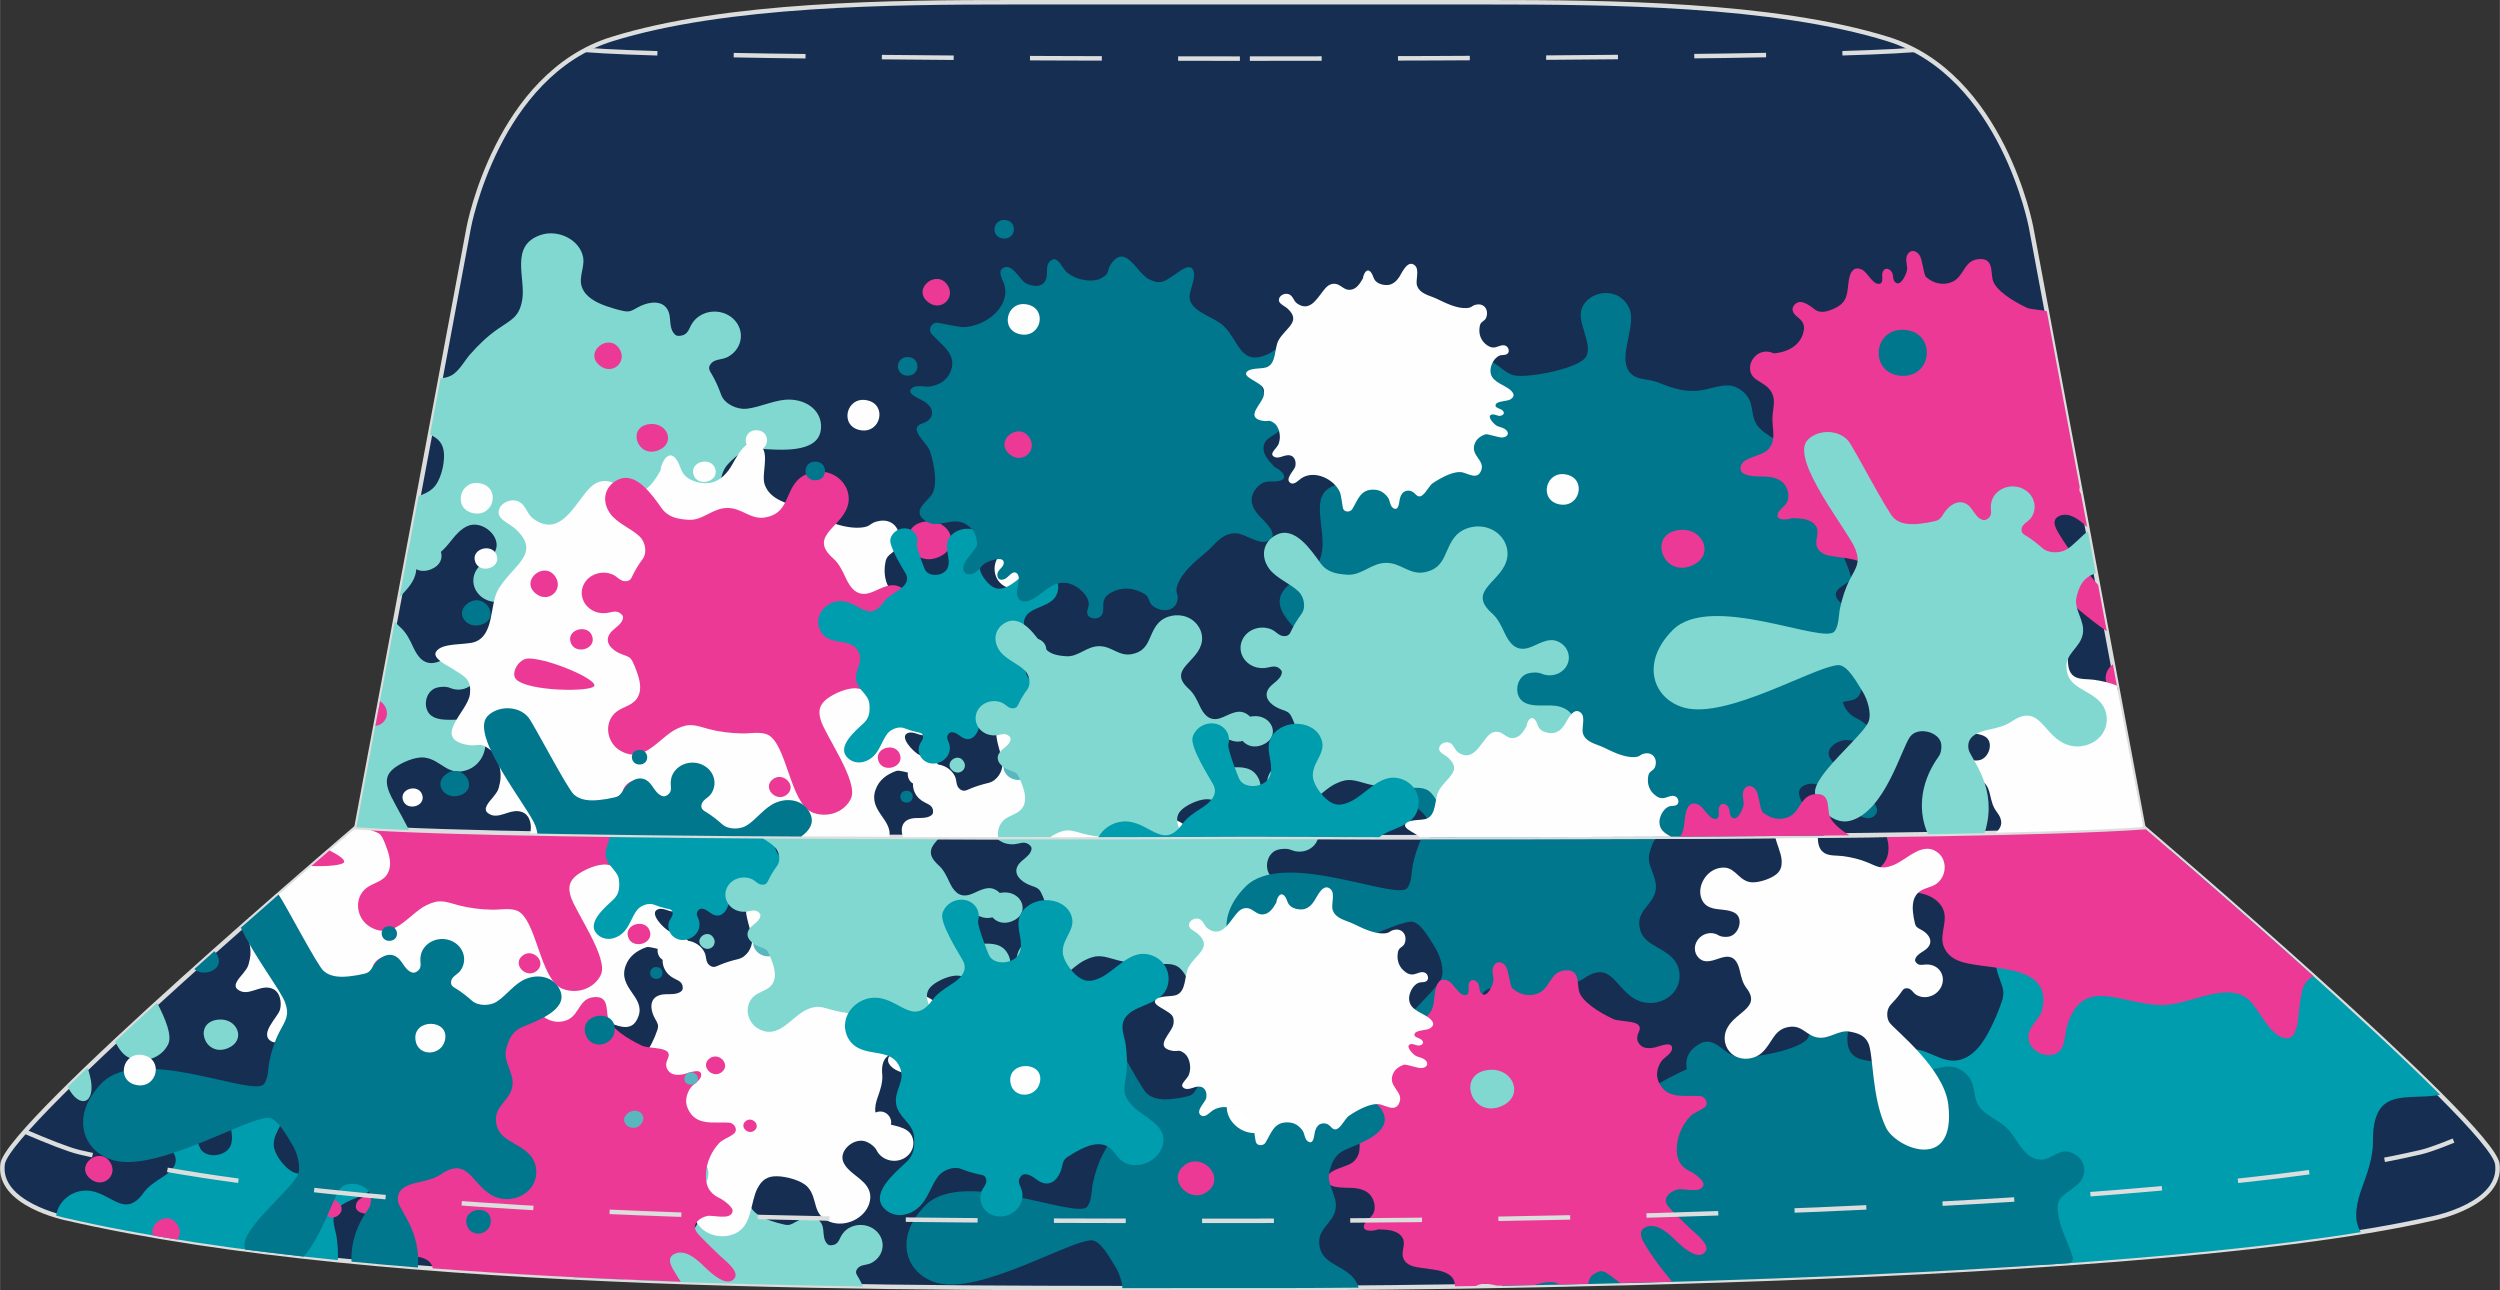
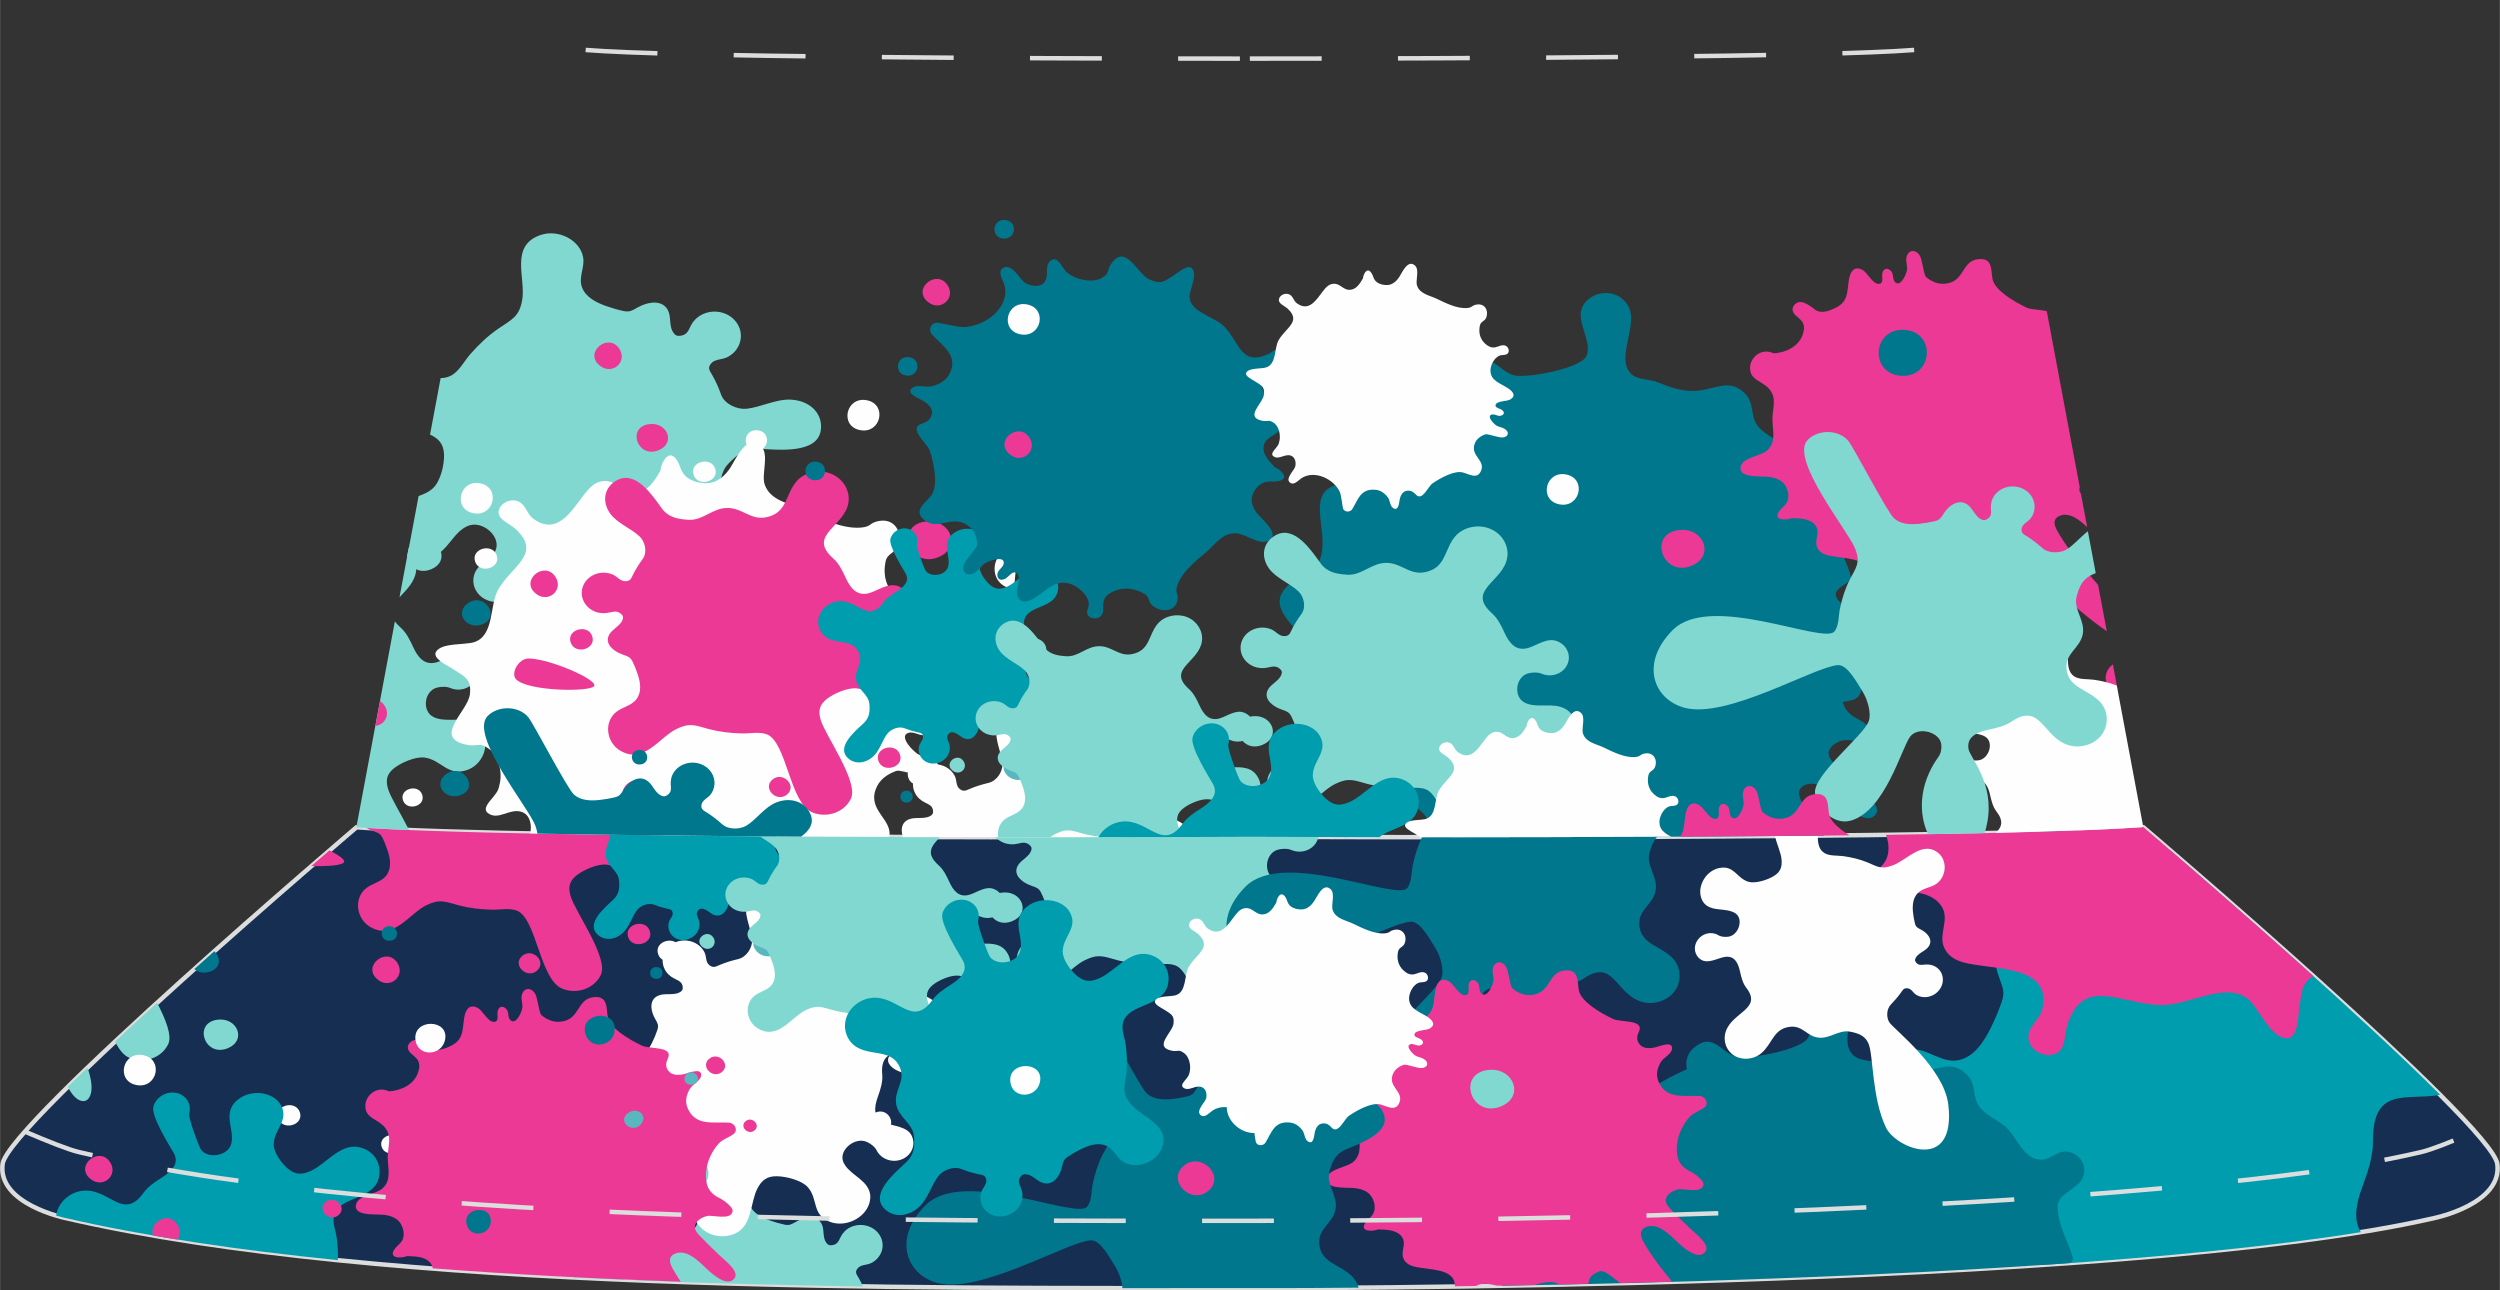
<svg xmlns="http://www.w3.org/2000/svg" version="1.1" id="图层_1" x="0px" y="0px" width="377.8px" height="195px" viewBox="0 0 377.85 195.04" enable-background="new 0 0 377.85 195.04" xml:space="preserve">
  <rect x="0" y="0" width="377.85" height="195.04" fill="#333333" stroke="none" />
  <g>
    <path fill-rule="evenodd" clip-rule="evenodd" fill="#162E52" stroke="#DCDDDD" stroke-width="0.678" stroke-miterlimit="22.926" d="   M188.94,194.7c0,0,131.42,0.36,179-10.59c0,0,10.32-2.11,9.52-8.17c-0.81-6.06-53.5-50.9-53.5-50.9   c-26.56,1.9-127.16,1.47-135.04,1.44c-7.88,0.04-108.48,0.46-135.04-1.44c0,0-52.7,44.84-53.5,50.9c-0.81,6.06,9.52,8.17,9.52,8.17   C58.55,195.31,137.21,194.7,188.94,194.7z" />
    <g>
      <path fill-rule="evenodd" clip-rule="evenodd" fill="#81D8D0" d="M17.38,157.43c0.59,1.18,1.28,2.1,2.18,2.47    c2.24,0.92,4.86,0,5.85-2.07c0.63-1.31-0.42-3.82-1.68-6.26C21.56,153.54,19.43,155.51,17.38,157.43L17.38,157.43z M33.79,142.52    c0.22-0.16,0.42-0.34,0.6-0.54L33.79,142.52z" />
      <path fill-rule="evenodd" clip-rule="evenodd" fill="#009DAE" d="M356.83,186.24c-1.23-1.94-0.64-4.52,0.24-6.89    c0.76-2.06,1.61-4.48,1.59-6.79c-0.09-8.54,5.2-6.13,10.15-7.08c-11.74-11.76-32.23-29.59-40.85-37.01    c-0.64,1.57-1.88,3.02-3.46,3.28c-1.6,0.27-3.21,0.66-4.74,1.23c-1.04,0.39-1.7,0.86-2.61-0.16c-1.04-1.14-0.57-2.81-1.03-4.27    c-0.4-1.25-1.1-2.28-1.96-3.03c-2.19,0.08-4.55,0.16-7.06,0.23c-1.6,1.65-2.24,4.33-1.43,6.87c0.45,1.39,1.29,2.53,2.38,3.35    c0.99,0.74,1.82,1.3,1.83,2.82c0,0.82-0.17,1.17-0.82,1.53c-1.42,0.8-3.34-0.02-4.85,0.21c-1.75,0.27-2.63,1.61-2.7,3.58    c-0.05,1.33,0.26,2.61,0.72,3.85c0.51,1.37,0.8,2.03,0.33,3.42c-0.46,1.35-1.02,2.69-1.65,3.95c-1.1,2.24-2.62,4.51-5,4.93    s-4.42-1.63-6.76-1.67c-4.06-0.06-7.19,4.68-6.34,9.19c1.52,8.04,9.49,5.48,14.33,7.44c3.7,1.5,4.02,3.27,5.79,7.08    c1.34,2.87,3.1,5.51,5.01,7.92c0.25,0.32,0.54,0.65,0.85,0.98C326.69,190,343.55,188.39,356.83,186.24z" />
      <path fill-rule="evenodd" clip-rule="evenodd" fill="#FEFEFE" d="M65.51,184.07c-2.1-0.42-2.79,2.58-0.7,3    C66.91,187.5,67.61,184.5,65.51,184.07z" />
      <path fill-rule="evenodd" clip-rule="evenodd" fill="#00778D" d="M312.74,174.11c-1.19-0.32-2.14,0.5-3.15,0.93    c-0.37,0.16-0.75,0.26-1.15,0.25c-2.67-0.12-3.55-3.35-5.17-4.84c-0.09-0.08-0.17-0.15-0.26-0.23c-1.26-1.03-3.09-1.77-3.95-3.1    c-0.98-1.51-0.33-3.25-1.78-4.69c-1.95-1.95-3.67-1.08-6.02-0.59c-2.71,0.56-4.58-0.07-7.12-1.08c-1.71-0.68-3.76-0.19-4.64-2.13    c-1.07-2.36,1.36-6.69,0.32-9.04c-1.55-3.47-6.18-2.76-7.2,0c-0.78,2.12,1.65,5.18,0.7,7.2c-0.89,1.86-8.7,3.31-10.8,2.93    c-2.38-0.44-3.5-3.91-6.53-1.32c-0.98,0.84-1.32,2.08-1.01,3.2c-3.65,1.62-7.11,3.76-10.24,6.44c-2.17,1.86-3.52,4.31-5.49,6.32    c-1.68,1.71-3.97,1.55-5.24,2.69c-2.46,2.22,0.75,7.73-1.27,11.05c-1.35,2.2-2.43,1.55-4.32,3.18c-1.24,1.06-1.59,2.08-1.43,3.07    c24.38-0.43,56.79-1.37,85.91-3.44c0.3-0.24,0.48-0.5,0.39-0.81c-0.55-1.99-1.68-3.93-2.1-6c-0.68-3.34,0.53-3.1,2.8-5.04    C315.78,177.53,315.2,174.78,312.74,174.11z" />
      <path fill-rule="evenodd" clip-rule="evenodd" fill="#00778D" d="M153.45,160.11c-0.15,0.03-0.3,0.09-0.43,0.18    c-0.12,0.05-0.23,0.11-0.32,0.19c-0.43,0.37-0.45,0.87-0.25,1.35c0.18,0.43,0.67,0.73,1.16,0.74c0.45,0.02,0.79-0.18,1.13-0.42    c0.56-0.41,0.52-1.25,0.07-1.7C154.47,160.11,153.91,159.98,153.45,160.11z" />
      <path fill-rule="evenodd" clip-rule="evenodd" fill="#00778D" d="M90.39,170.9c-1.88,1.61,0.83,4.32,2.72,2.71    C94.99,171.99,92.28,169.28,90.39,170.9z" />
      <path fill-rule="evenodd" clip-rule="evenodd" fill="#00778D" d="M160.86,163.17c-3.77,3.23,1.67,8.65,5.44,5.42    C170.07,165.36,164.64,159.94,160.86,163.17z" />
      <path fill-rule="evenodd" clip-rule="evenodd" fill="#81D8D0" d="M130.43,194.45c-0.19-0.44-0.41-0.87-0.65-1.28    c-0.31-0.54-0.62-0.86-0.19-1.42c0.48-0.64,1.39-0.49,2.08-0.84c1.61-0.81,2.2-2.66,1.32-4.15c-0.88-1.49-2.89-2.04-4.5-1.24    c-0.67,0.33-1.17,0.87-1.47,1.51c-0.28,0.59-0.48,1.07-1.25,1.18c-0.42,0.06-0.62-0.01-0.87-0.34c-0.56-0.72-0.34-1.81-0.61-2.61    c-0.32-0.93-1.1-1.32-2.12-1.22c-0.69,0.06-1.31,0.32-1.9,0.65c-0.65,0.37-0.96,0.57-1.72,0.41c-0.74-0.16-1.49-0.38-2.2-0.63    c-1.26-0.45-2.59-1.12-3.05-2.38c-0.46-1.26,0.38-2.5,0.15-3.77c-0.39-2.2-3.15-3.58-5.37-2.82c-3.97,1.36-1.82,5.5-2.33,8.25    c-0.39,2.1-1.26,2.39-3.03,3.6c-1.33,0.91-2.5,2.04-3.54,3.23c-0.72,0.83-1.4,2.19-2.45,2.7c-0.27,0.13-0.53,0.21-0.8,0.25    C107.47,193.99,119.08,194.27,130.43,194.45L130.43,194.45z M94.65,193.46c-2.17-0.46-4.39-2.49-6.83-1.27    c-0.47,0.24-0.88,0.54-1.22,0.9C89.28,193.22,91.96,193.35,94.65,193.46z" />
      <path fill-rule="evenodd" clip-rule="evenodd" fill="#A6D9E2" d="M88.05,188.49c0.88,2.86,5.37,0.81,3.62-1.66    C90.25,184.81,87.38,186.3,88.05,188.49z" />
-       <path fill-rule="evenodd" clip-rule="evenodd" fill="#FEFEFE" d="M36.46,140.16c1.15,1.07,1.61,3.31,1.29,4.79    c-0.26,1.2-0.29,1.24-1.05,2.22c-0.43,0.55-1.65,1.7-0.81,2.37c1.58,1.27,3.38-0.83,5.22-0.12c1.26,0.48,1.48,2.13,1.2,3.18    c-0.29,1.11-3.19,3.66-1.35,4.78c1.08,0.66,2.41-0.91,3.19-1.42c3.81-2.47,9.4,0.27,11.12,3.99c0.46,1,0.69,3.71,0.95,4.77    c0.29,1.2,2.08,1.25,2.68,0.28c1.67-2.65,2.34-6,6.61-5.69c1.68,0.12,2.86,1,3.79,2.25c0.64,0.86,0.55,2.45,1.52,3.07    c1.75,1.13,1.74-2.07,1.99-2.86c0.34-1.12,0.96-2.16,2.37-2.2c0.99-0.03,1.63,0.47,2.23,1.12c1.93,2.09,3.48-2.28,4.92-3.25    c2.58-1.75,6.41-3.76,8.78-3.16c1.85,0.47,4.37,2.23,5.39-0.7c1.02-2.92-3.14-4.22-1.96-7.57c0.52-1.48,1.71-2.33,3.15-2.84    c0.43-0.15,1.93,0.33,2.37,0.42c1.02,0.22,2.36,0.78,3.38,0.32c0.83-0.38,1.02-1.09,0.48-1.78c-0.67-0.86-1.76-0.96-2.75-1.37    c-0.8-0.33-3.23-2.81-1.7-3.33c0.92-0.31,1.81,0.59,2.75,0.31c1.26-0.38,0.95-1.33,0.04-1.82c-0.67-0.36-2.01-0.61-1.54-1.5    c0.53-1.01,3.35-0.84,4.31-1.46c1.68-1.08,0.59-2.32-0.77-3.22c-1.73-1.14-3.88-1.82-4.73-3.5c-19.36-0.22-36.7-0.59-45.64-1.23    C53.87,125.04,46.08,131.66,36.46,140.16z" />
      <path fill-rule="evenodd" clip-rule="evenodd" fill="#FEFEFE" d="M57.67,173.33c0.55,1.75,3.47,0.97,2.92-0.78    C60.05,170.81,57.13,171.58,57.67,173.33z" />
      <path fill-rule="evenodd" clip-rule="evenodd" fill="#FEFEFE" d="M99.45,144.18c0.62,1.98,3.94,1.1,3.32-0.88    C102.15,141.31,98.83,142.2,99.45,144.18z" />
      <path fill-rule="evenodd" clip-rule="evenodd" fill="#FEFEFE" d="M42.03,169.02c0.62,1.96,3.9,1.09,3.29-0.87    C44.7,166.19,41.41,167.06,42.03,169.02z" />
      <path fill-rule="evenodd" clip-rule="evenodd" fill="#EC3995" d="M100.5,126.9c-0.12-0.24-0.26-0.44-0.4-0.62    c-18.57-0.2-35.34-0.55-44.73-1.14c0.32,0.19,0.66,0.34,1.02,0.47c0.71,0.25,1.07,0.36,1.4,1.01c0.32,0.64,0.58,1.32,0.8,1.99    c0.39,1.2,0.62,2.58-0.18,3.68c-0.8,1.1-2.37,1.24-3.32,2.17c-1.65,1.62-1.15,4.48,0.86,5.65c3.59,2.09,5.84-2,8.5-3.29    c2.04-0.99,2.82-0.53,4.95,0.04c1.6,0.42,3.28,0.6,4.94,0.64c1.15,0.03,2.74-0.3,3.82,0.16c2.93,1.25,3.43,10.38,6.79,11.77    c2.24,0.92,4.86,0,5.85-2.07c1.23-2.55-3.91-9.6-4.57-11.92c-0.38-1.31-0.23-2.24,0.94-3.16c1.05-0.81,3.18-1.77,4.59-1.58    c2.49,0.33,3.44,2.81,6.27,1.93C100.45,131.88,101.6,129,100.5,126.9z" />
      <path fill-rule="evenodd" clip-rule="evenodd" fill="#EC3995" d="M60.07,145.57c-1.61-2.57-5.41,0.44-3.06,2.44    C58.92,149.64,61.3,147.54,60.07,145.57z" />
      <path fill-rule="evenodd" clip-rule="evenodd" fill="#EC3995" d="M94.92,141.61c0.61,1.96,3.9,1.09,3.29-0.87    C97.59,138.78,94.31,139.65,94.92,141.61z" />
      <path fill-rule="evenodd" clip-rule="evenodd" fill="#FEFEFE" d="M131.38,181.89c0.33-1.1,0.1-1.91-0.39-2.62    c-0.94-1.35-2.86-2.08-3.53-3.62c-0.76-1.76,1.7-3.85,3.53-3.06c0.59,0.26,1.23,0.74,1.51,1.3c0.68,1.35,2.41,1.94,3.86,1.32    c1.46-0.62,2.09-2.22,1.42-3.57c-0.69-1.38-2.7-1.41-3.99-1.91c-1.92-0.75-1.67-2.4-1.12-3.94c0.37-1.03,0.77-2.24,0.67-3.34    c-0.49-5.14,4.75-2.47,7.83-4.99c1.44-1.18,1.89-3.17,1.08-4.79c-0.8-1.6-2.77-2.64-4.69-2.36c-2.79,0.41-4.5,2.8-7.44,1.27    c-2.06-1.07-1.66-3.16-3.33-4.56c-1.71-1.44-4.2-0.84-5.76-2.28c-1.21-1.13-2.05-2.17-1.82-3.81c0.33-2.33,1.11-6.62-1.98-7.26    c-2.16-0.45-4.12,0.85-4.46,3.14c-0.26,1.74,0.8,3.63,0.89,5.34c0.05,1.01-0.76,2.5-2.11,2.82c-0.94,0.22-1.87,0.5-2.75,0.87    c-0.6,0.25-0.97,0.51-1.55,0.08c-0.66-0.49-0.44-1.31-0.78-1.98c-0.77-1.54-2.74-2.21-4.4-1.51c-1.66,0.71-2.39,2.52-1.62,4.06    c0.32,0.64,0.86,1.14,1.54,1.46c0.62,0.3,1.13,0.52,1.19,1.24c0.03,0.39-0.06,0.57-0.42,0.78c-0.81,0.47-1.97,0.19-2.86,0.39    c-1.02,0.23-1.49,0.92-1.45,1.87c0.03,0.64,0.26,1.23,0.58,1.8c0.35,0.62,0.55,0.92,0.33,1.61c-0.22,0.68-0.5,1.35-0.82,1.98    c-0.56,1.14-1.37,2.31-2.76,2.65s-2.67-0.52-4.06-0.4c-2.4,0.21-4.07,2.66-3.38,4.76c1.22,3.75,5.82,2.06,8.76,2.71    c2.24,0.5,2.5,1.33,3.7,3.04c0.9,1.29,2.05,2.45,3.27,3.49c0.85,0.72,2.28,1.44,2.76,2.45c1.31,2.73-3.25,5.06-1.71,8.15    c1.03,2.06,3.67,2.96,5.89,2.02c2.75-1.17,2.34-4.77,3.49-6.91c0.66-1.21,1.42-1.82,2.96-1.79c1.37,0.03,3.66,0.61,4.59,1.61    c1.64,1.77,0.59,4.2,3.35,5.27C127.79,185.59,130.71,184.13,131.38,181.89z" />
      <path fill-rule="evenodd" clip-rule="evenodd" fill="#FEFEFE" d="M125.28,136.65c0.95-4.4-6.63-4.51-6.13-0.07    C119.57,140.19,124.55,140.02,125.28,136.65z" />
      <path fill-rule="evenodd" clip-rule="evenodd" fill="#FEFEFE" d="M92.95,172.06c3.14-0.61,1.21-4.9-1.57-3.45    C89.12,169.77,90.54,172.53,92.95,172.06z" />
      <path fill-rule="evenodd" clip-rule="evenodd" fill="#FEFEFE" d="M133.4,171c2.51-0.49,0.97-3.92-1.26-2.76    C130.34,169.17,131.48,171.38,133.4,171z" />
      <path fill-rule="evenodd" clip-rule="evenodd" fill="#FEFEFE" d="M137.24,162.34c5.5,1.07,6.22-3.53,0.56-3.71    C133.21,158.48,133.03,161.53,137.24,162.34z" />
      <path fill-rule="evenodd" clip-rule="evenodd" fill="#009DAE" d="M36.18,166.03c-0.98,0.69-1.36,1.45-1.47,2.27    c-0.22,1.57,0.71,3.19,0.17,4.76c-0.62,1.8-3.83,2.12-4.64,0.5c-0.27-0.52-1.83-4.65-1.66-5.24c0.41-1.43-0.47-2.83-1.96-3.13    s-3.03,0.62-3.44,2.04c-0.42,1.46,2.46,5.97,3.07,7.06c0.91,1.63-0.39,2.8-1.82,3.71c-0.96,0.61-2.07,1.34-2.73,2.27    c-3.08,4.32-5.15-0.62-9.1-0.3c-1.85,0.15-3.51,1.48-4,3.19c-0.05,0.19-0.09,0.39-0.12,0.58c0.84,0.25,1.4,0.36,1.4,0.36    c12.15,2.8,26.17,4.86,41.17,6.37c0.06-1.14-0.02-2.28-0.17-3.39c-0.14-1.03-0.71-2.37-0.39-3.42c0.86-2.86,5.79-2.23,6.72-5.5    c0.62-2.18-0.71-4.32-2.98-4.77c-2.81-0.57-4.92,2.5-7.2,3.56c-1.3,0.6-2.27,0.67-3.38-0.19c-0.99-0.76-2.28-2.46-2.29-3.75    c-0.02-2.28,2.39-3.63,1.08-5.97C41.31,165.05,38.18,164.63,36.18,166.03z" />
      <path fill-rule="evenodd" clip-rule="evenodd" fill="#EC3995" d="M103.23,162.39c-0.91,0.16-1.84,0.13-2.34-0.71    c-0.35-0.59-0.21-1.14,0.06-1.72c0.84-1.85-2.77-1.36-3.93-1.91c-2.1-0.99-4.79-2.65-5.15-4.27c-0.28-1.27,0.13-3.38-2.28-3.04    c-2.4,0.34-1.95,3.29-4.71,3.67c-1.22,0.17-2.22-0.27-3.05-0.97c-0.25-0.21-0.41-1.28-0.49-1.58c-0.18-0.69-0.23-1.68-0.9-2.15    c-0.54-0.38-1.11-0.26-1.42,0.29c-0.39,0.69-0.1,1.38-0.06,2.11c0.03,0.59-0.92,2.88-1.79,2.12c-0.52-0.46-0.18-1.29-0.69-1.76    c-0.69-0.64-1.26-0.14-1.3,0.57c-0.03,0.52,0.24,1.41-0.55,1.42c-0.9,0.01-1.7-1.75-2.46-2.13c-1.32-0.66-1.84,0.41-2.02,1.52    c-0.3,1.82-0.02,3.32-2.15,4.3c-1.05,0.48-2.18,0.87-3.11,0.1c-0.47-0.38-1.28-0.98-2.01-1.05c-0.61-0.06-1.24,0.54-1.25,1.08    c-0.01,0.8,0.89,1.19,1.34,1.74c0.53,0.65,0.46,1.35,0.2,2.1c-0.59,1.76-2.44,2.7-4.34,2.84c-0.28-0.11-0.57-0.21-0.89-0.25    c-1.45-0.18-2.67,1.05-2.73,2.34c-0.1,2.01,1.93,2.05,2.98,3.4c1.09,1.4,0.42,2.76,0.4,4.38c-0.02,1.67,0.66,3.48-0.79,4.8    c-0.93,0.85-3.54,1.04-3.96,2.3c-0.64,1.9,2.79,1.58,3.91,1.67c1.05,0.08,2.17,0.4,2.74,1.27c0.4,0.6,0.62,1.42,0.46,2.16    c-0.2,0.9-0.99,1.2-1.43,1.94c-0.51,0.86,0.19,1.11,0.95,1.09c0.39-0.01,0.79-0.09,1.05-0.2c1.4,0.04,2.95,0.09,3.66,1.24    c0.12,0.2,0.19,0.4,0.21,0.61c12.2,0.94,24.85,1.58,37.5,2.02c-0.28-0.41-0.55-0.83-0.8-1.25c-0.5-0.82-1.47-2.25-0.23-2.91    c1.55-0.82,3.25,0.61,4.24,1.55c0.79,0.75,3.7,3.8,4.93,2.06c0.74-1.05-1.59-2.76-2.22-3.37c-0.83-0.82-1.7-1.61-2.5-2.46    c-0.43-0.45-1.24-1.12-1.29-1.78c-0.08-0.92,1.02-1.59,1.86-1.77c0.89-0.19,3.65,0.73,3.84-0.75c0.08-0.64-1.5-1.74-1.97-1.95    c-1.75-0.82-2.2-2.18-2.04-3.96c0.14-1.58,0.86-3.14,1.93-4.31c0.55-0.61,1.56-0.91,2.22-1.42c0.75-0.57,0.19-1.66-0.69-1.72    c-2.43-0.14-5.02,0.55-6.22-2.13c-0.47-1.06-0.24-2.06,0.34-3.02c0.4-0.67,1.55-1.14,1.67-1.93    C106.14,161.23,103.87,162.28,103.23,162.39z" />
      <path fill-rule="evenodd" clip-rule="evenodd" fill="#EC3995" d="M51.16,183.66c1.37-1.17-0.6-3.13-1.97-1.96    C47.83,182.87,49.8,184.83,51.16,183.66z" />
      <path fill-rule="evenodd" clip-rule="evenodd" fill="#EC3995" d="M109.13,162.01c1.37-1.17-0.6-3.14-1.97-1.96    C105.79,161.21,107.76,163.18,109.13,162.01z" />
      <path fill-rule="evenodd" clip-rule="evenodd" fill="#EC3995" d="M114.05,170.85c0.96-0.82-0.42-2.19-1.38-1.37    C111.71,170.29,113.09,171.67,114.05,170.85z" />
      <path fill-rule="evenodd" clip-rule="evenodd" fill="#EC3995" d="M81.15,146.72c1.55-1.33-0.69-3.56-2.24-2.23    C77.36,145.82,79.6,148.05,81.15,146.72z" />
-       <path fill-rule="evenodd" clip-rule="evenodd" fill="#00778D" d="M45.9,189.94c2.89-3.42,4.49-9.02,5.47-10.23    c1.22-1.52,4.44-0.67,4.67,1.19c0.08,0.6-0.03,1.36-0.4,1.87c-1.96,2.72-2.64,5.49-2.52,7.93c3.3,0.32,6.65,0.62,10.03,0.89    c0.49-5.3-2.8-8.76-3-9.95c-0.32-1.9,1.35-2.56,3.05-2.93c1.14-0.24,2.47-0.55,3.43-1.21c4.48-3.06,4.77,2.46,8.71,3.57    c1.85,0.52,3.91-0.16,4.98-1.64c1.05-1.46,0.98-3.56-0.29-4.92c-1.85-1.98-4.95-2.09-5.08-5.2c-0.09-2.18,2.04-2.95,2.46-4.99    c0.43-2.1-1.43-3.75-0.92-5.72c0.4-1.54,0.92-2.75,2.56-3.42c2.32-0.95,6.69-2.57,5.66-5.33c-0.72-1.93-2.95-2.81-5.24-1.89    c-1.74,0.7-2.93,2.52-4.46,3.48c-0.91,0.57-2.7,0.7-3.71-0.2c-0.7-0.62-1.44-1.21-2.24-1.72c-0.54-0.34-0.98-0.5-0.89-1.18    c0.11-0.77,0.98-1.03,1.42-1.64c1.01-1.41,0.6-3.31-0.92-4.25s-3.58-0.57-4.6,0.84c-0.42,0.58-0.59,1.27-0.54,1.97    c0.05,0.64,0.12,1.16-0.52,1.58c-0.34,0.23-0.56,0.25-0.94,0.07c-0.85-0.4-1.21-1.46-1.86-2.05c-0.75-0.69-1.64-0.69-2.49-0.17    c-0.58,0.35-1,0.84-1.35,1.39c-0.39,0.6-0.56,0.92-1.31,1.1c-0.74,0.18-1.5,0.31-2.26,0.39c-1.34,0.15-2.85,0.12-3.89-0.8    c-1.01-0.89-5.77-10.08-6.82-11.56c-1.79,1.56-3.7,3.24-5.7,5.01c1.99,4.28,6.07,9.55,6.68,11.28c0.72,2.03,0.09,2.66-0.86,4.5    c-0.72,1.38-1.18,2.89-1.5,4.39c-0.22,1.05-0.14,2.55-0.81,3.45c-1.56,2.1-18.73-5.95-24.47-0.19    c-4.96,4.98-2.96,10.45,1.76,11.74c6.43,1.75,19.5-6.15,23.2-6.44c1.46-0.12,2.97,2.79,3.75,4.02c0.69,1.09,1.36,3.21,0.92,4.45    c-0.77,2.21-8.57,8.24-8.11,10.97c0.03,0.17,0.07,0.33,0.11,0.5C39.98,189.25,42.92,189.6,45.9,189.94z" />
      <path fill-rule="evenodd" clip-rule="evenodd" fill="#00778D" d="M74.17,184.66c0.15-2.69-4.36-2.15-3.64,0.45    C71.11,187.21,74.05,186.72,74.17,184.66z" />
      <path fill-rule="evenodd" clip-rule="evenodd" fill="#00778D" d="M31.71,146.87c1.77-0.6,1.61-2.22,0.67-3.09    c-1,0.89-2.01,1.79-3.02,2.7C29.91,146.96,30.77,147.18,31.71,146.87z" />
      <path fill-rule="evenodd" clip-rule="evenodd" fill="#00778D" d="M92.9,155.69c0.18-3.28-5.31-2.61-4.44,0.55    C89.17,158.8,92.75,158.19,92.9,155.69z" />
      <path fill-rule="evenodd" clip-rule="evenodd" fill="#00778D" d="M58.7,140c-1.53,0.16-1.27,2.36,0.27,2.2    C60.5,142.05,60.23,139.85,58.7,140z" />
      <path fill-rule="evenodd" clip-rule="evenodd" fill="#009DAE" d="M92.16,126.18c0.02,1.09-0.79,2.01-0.61,3.23    c0.22,1.53,1.87,2.18,2,3.65c0.1,1.14,0.04,2.09-0.9,2.96c-1.34,1.23-3.9,3.43-2.53,5.04c0.96,1.13,2.67,1.16,4-0.04    c1-0.91,1.37-2.45,2.17-3.48c0.48-0.61,1.66-1.15,2.55-0.8c0.62,0.25,1.27,0.45,1.93,0.6c0.45,0.1,0.78,0.09,0.88,0.58    c0.12,0.55-0.41,0.95-0.56,1.47c-0.34,1.21,0.4,2.39,1.65,2.65c1.26,0.25,2.56-0.52,2.9-1.73c0.14-0.5,0.09-1.01-0.11-1.47    c-0.19-0.42-0.36-0.75-0.04-1.2c0.18-0.24,0.32-0.31,0.62-0.29c0.67,0.05,1.17,0.68,1.75,0.92c0.68,0.28,1.27,0.06,1.72-0.51    c0.3-0.38,0.47-0.83,0.58-1.28c0.12-0.51,0.16-0.76,0.62-1.08c0.45-0.31,0.94-0.59,1.43-0.83c0.87-0.44,1.9-0.8,2.82-0.44    c0.93,0.36,1.2,1.38,2.02,1.86c1.41,0.84,3.54,0.08,4.22-1.43c1.2-2.68-2.15-3.54-3.43-5.1c-0.92-1.12-0.73-1.71-0.54-3.01    C108.74,126.37,100.19,126.29,92.16,126.18z" />
      <path fill-rule="evenodd" clip-rule="evenodd" fill="#59B7BF" d="M114.74,140.99c-2.66,2.17,1.34,5.23,3.24,2.46    C119.52,141.2,116.77,139.33,114.74,140.99z" />
      <path fill-rule="evenodd" clip-rule="evenodd" fill="#59B7BF" d="M122.31,140.57c-2.11-0.93-3.21,2.39-0.88,2.68    C123.32,143.49,123.92,141.28,122.31,140.57z" />
      <path fill-rule="evenodd" clip-rule="evenodd" fill="#59B7BF" d="M94.87,168.27c-1.69,1.33,0.89,3.24,2.09,1.54    C97.93,168.43,96.16,167.26,94.87,168.27z" />
      <path fill-rule="evenodd" clip-rule="evenodd" fill="#59B7BF" d="M104.87,162.18c-1.39-0.61-2.11,1.58-0.58,1.77    C105.54,164.1,105.94,162.65,104.87,162.18z" />
      <path fill-rule="evenodd" clip-rule="evenodd" fill="#00778D" d="M138.8,135.72c-1.96-0.13-2.17,2.67-0.21,2.81    C140.54,138.66,140.75,135.85,138.8,135.72z" />
      <path fill-rule="evenodd" clip-rule="evenodd" fill="#00778D" d="M99.26,146.17c-1.25-0.08-1.38,1.7-0.14,1.79    C100.37,148.05,100.51,146.26,99.26,146.17z" />
      <path fill-rule="evenodd" clip-rule="evenodd" fill="#81D8D0" d="M152.36,144.25c-0.45-0.87-1.09-1.28-1.83-1.47    c-1.41-0.38-3.08,0.15-4.43-0.49c-1.55-0.73-1.25-3.34,0.39-3.78c0.53-0.14,1.23-0.17,1.75,0.05c1.25,0.51,2.71,0,3.26-1.15    c0.55-1.15-0.01-2.5-1.25-3.02c-1.27-0.53-2.57,0.5-3.69,0.84c-1.67,0.51-2.51-0.68-3.09-1.94c-0.39-0.85-0.86-1.83-1.59-2.48    c-2.1-1.87-1.04-2.96,0.19-4.28c-8.75-0.02-18.05-0.05-27.26-0.12c0.79,0.53,1.64,1,2.26,1.59c0.65,0.62,1.02,1.99,0.36,2.89    c-0.46,0.63-0.88,1.29-1.22,1.98c-0.23,0.47-0.31,0.83-0.94,0.85c-0.71,0.03-1.08-0.61-1.69-0.86c-1.42-0.59-3.08,0-3.71,1.31    s0.01,2.85,1.43,3.43c0.59,0.24,1.24,0.28,1.86,0.14c0.57-0.13,1.03-0.25,1.51,0.17c0.26,0.23,0.31,0.39,0.2,0.72    c-0.23,0.72-1.14,1.14-1.58,1.73c-0.51,0.68-0.39,1.36,0.21,1.95c0.4,0.4,0.91,0.65,1.45,0.85c0.6,0.22,0.91,0.3,1.18,0.86    c0.27,0.54,0.5,1.12,0.68,1.69c0.33,1.02,0.53,2.19-0.15,3.12s-2.01,1.05-2.82,1.84c-1.4,1.38-0.98,3.8,0.73,4.8    c3.04,1.77,4.95-1.69,7.21-2.79c1.73-0.84,2.4-0.45,4.2,0.03c1.36,0.36,2.78,0.51,4.19,0.54c0.98,0.02,2.32-0.25,3.24,0.14    c2.49,1.06,1,4.92,3.84,6.09c1.9,0.78,4.12,0,4.97-1.76c1.04-2.17-1.4-4.26-1.97-6.22c-0.32-1.12-0.2-1.9,0.8-2.68    c0.89-0.69,2.7-1.5,3.89-1.34c2.11,0.28,2.92,2.38,5.32,1.64C152.32,148.47,153.29,146.03,152.36,144.25z" />
      <path fill-rule="evenodd" clip-rule="evenodd" fill="#81D8D0" d="M151.52,134.91c-3.86,0.41-2.05,5.77,1.48,4.32    C155.85,138.06,154.47,134.59,151.52,134.91z" />
      <path fill-rule="evenodd" clip-rule="evenodd" fill="#81D8D0" d="M117.89,126.43c0.25,0.06,0.53,0.07,0.82,0.01L117.89,126.43z" />
      <path fill-rule="evenodd" clip-rule="evenodd" fill="#81D8D0" d="M107.82,141.73c-0.9-1.44-3.03,0.25-1.71,1.37    C107.18,144.01,108.51,142.83,107.82,141.73z" />
      <path fill-rule="evenodd" clip-rule="evenodd" fill="#EC3995" d="M16.66,175.71c-1.61-2.57-5.41,0.44-3.06,2.44    C15.51,179.77,17.89,177.68,16.66,175.71z" />
      <path fill-rule="evenodd" clip-rule="evenodd" fill="#EC3995" d="M47.05,130.9c2.53,0.09,4.8-0.13,4.95-0.6    c0.13-0.38-0.82-1.06-2.22-1.76C48.97,129.24,48.05,130.03,47.05,130.9z" />
      <path fill-rule="evenodd" clip-rule="evenodd" fill="#81D8D0" d="M32.94,154.12c-3.86,0.41-2.05,5.77,1.48,4.32    C37.28,157.27,35.9,153.8,32.94,154.12z" />
      <path fill-rule="evenodd" clip-rule="evenodd" fill="#FEFEFE" d="M21.64,159.49c-3.14-0.63-4.19,3.88-1.05,4.51    C23.74,164.63,24.78,160.13,21.64,159.49z" />
      <path fill-rule="evenodd" clip-rule="evenodd" fill="#EC3995" d="M26.83,185.13c-1.4-2.24-4.46-0.25-3.68,1.63    c1.2,0.21,2.42,0.41,3.65,0.61C27.23,186.78,27.34,185.95,26.83,185.13z" />
      <path fill-rule="evenodd" clip-rule="evenodd" fill="#81D8D0" d="M13.19,161.39c0.15,0.36,0.28,0.76,0.39,1.21    c1.08,4.3-1.64,5.17-3.35,1.66C11.18,163.34,12.17,162.38,13.19,161.39z" />
      <path fill-rule="evenodd" clip-rule="evenodd" fill="#EC3995" d="M285.05,126.19c0.36,0.95,0.5,2.01,0.28,3    c-0.39,1.75-1.9,2.32-2.75,3.75c-0.99,1.67,0.37,2.14,1.83,2.1c0.75-0.02,1.53-0.18,2.02-0.38c2.71,0.09,5.7,0.18,7.07,2.4    c1.18,1.92-0.48,4.07,0.28,6c0.86,2.18,3.11,2.53,5.33,2.85c4.46,0.65,10.84,0.8,9.58,6.6c-0.36,1.66-2.23,2.65-2.11,4.38    c0.11,1.58,1.9,2.85,3.57,2.54c2.23-0.41,1.78-2.99,2.38-4.72c2.5-7.22,7.95-2.89,14.27-2.79c3.96,0.06,9.76-3.72,13.09-0.82    c1.56,1.37,3.22,5.73,5.72,5.84c1.76,0.07,1.74-3.41,1.89-4.36c0.39-2.44,0.26-3.93,2.16-5.05c-13.02-11.71-25.7-22.51-25.7-22.51    C316.06,125.6,301.64,125.96,285.05,126.19z" />
      <path fill-rule="evenodd" clip-rule="evenodd" fill="#FEFEFE" d="M257.08,135.56c0.24,0.87,0.74,1.32,1.36,1.58    c1.19,0.51,2.78,0.18,3.87,0.92c1.25,0.85,0.49,3.28-1.06,3.52c-0.5,0.08-1.13,0.03-1.55-0.23c-1.02-0.62-2.42-0.28-3.13,0.75    c-0.71,1.03-0.46,2.36,0.55,2.97c1.04,0.63,2.39-0.2,3.46-0.41c1.59-0.31,2.12,0.9,2.4,2.15c0.19,0.84,0.42,1.81,0.96,2.5    c2.49,3.21-2.13,3.64-3.11,6.62c-0.46,1.39,0.08,2.9,1.3,3.64c1.2,0.73,2.96,0.6,4.11-0.4c1.68-1.45,1.81-3.76,4.42-3.98    c1.82-0.15,2.43,1.41,4.13,1.64c1.75,0.24,3.15-1.21,4.79-0.9c1.28,0.24,2.28,0.58,2.82,1.78c0.76,1.69,0.48,8.19,2.65,12.72    c1.52,3.18,10.65,6.86,9.42-3.49c-0.66-5.51-8.1-11.28-8.88-12.37c-0.46-0.65-0.54-1.98,0.22-2.76c0.53-0.54,1.03-1.12,1.47-1.73    c0.3-0.42,0.43-0.75,1-0.7c0.64,0.05,0.85,0.69,1.35,0.99c1.16,0.7,2.75,0.32,3.56-0.85c0.81-1.17,0.53-2.68-0.63-3.39    c-0.48-0.29-1.05-0.39-1.64-0.33c-0.53,0.06-0.97,0.13-1.32-0.32c-0.19-0.25-0.2-0.4-0.05-0.7c0.34-0.65,1.23-0.96,1.74-1.46    c0.58-0.59,0.6-1.24,0.18-1.86c-0.29-0.42-0.69-0.71-1.14-0.95c-0.5-0.27-0.76-0.38-0.9-0.93c-0.14-0.54-0.23-1.11-0.29-1.66    c-0.1-0.99-0.06-2.12,0.72-2.93s2-0.78,2.87-1.44c1.51-1.15,1.59-3.48,0.25-4.6c-2.39-1.99-4.74,1.08-6.97,1.88    c-1.7,0.61-2.23,0.17-3.74-0.47c-1.15-0.48-2.39-0.77-3.65-0.95c-0.87-0.12-2.12,0-2.87-0.47c-0.9-0.56-0.99-1.57-1.02-2.63    c-2.13,0.02-4.28,0.04-6.44,0.06c0.24,1.24,0.91,2.49,0.99,3.63c0.07,1.09-0.18,1.81-1.22,2.44c-0.92,0.56-2.7,1.13-3.73,0.86    c-1.84-0.49-2.16-2.55-4.45-2.1C257.92,131.57,256.59,133.78,257.08,135.56z" />
      <path fill-rule="evenodd" clip-rule="evenodd" fill="#FEFEFE" d="M67.25,157.2c0.7-3.22-4.85-3.29-4.47-0.05    C63.07,159.78,66.72,159.66,67.25,157.2z" />
      <path fill-rule="evenodd" clip-rule="evenodd" fill="#81D8D0" d="M200.08,135.2c-0.53-1.03-1.29-1.5-2.16-1.74    c-1.67-0.45-3.63,0.18-5.23-0.57c-1.83-0.86-1.47-3.94,0.46-4.46c0.63-0.17,1.45-0.2,2.06,0.06c1.47,0.61,3.19,0,3.84-1.36    c0.1-0.2,0.16-0.41,0.2-0.62c-5.39-0.01-9.09-0.03-10.36-0.04c-2.92,0.01-18.56,0.08-38.44,0.06c0.31,0.35,0.72,0.63,1.19,0.83    c0.7,0.29,1.46,0.33,2.19,0.16c0.67-0.15,1.21-0.3,1.78,0.21c0.31,0.27,0.36,0.46,0.24,0.84c-0.28,0.85-1.35,1.35-1.87,2.04    c-0.6,0.8-0.46,1.61,0.24,2.29c0.48,0.47,1.07,0.77,1.72,1c0.71,0.25,1.07,0.36,1.4,1.01c0.32,0.64,0.58,1.32,0.8,1.99    c0.39,1.2,0.62,2.58-0.18,3.68c-0.8,1.1-2.37,1.24-3.32,2.17c-1.65,1.62-1.15,4.48,0.86,5.65c3.59,2.09,5.84-2,8.5-3.29    c2.04-0.99,2.82-0.53,4.95,0.04c1.6,0.42,3.28,0.6,4.94,0.64c1.15,0.03,2.74-0.3,3.82,0.16c2.93,1.25,3.43,10.38,6.79,11.77    c2.24,0.92,4.86,0,5.85-2.07c1.23-2.56-3.91-9.6-4.57-11.92c-0.38-1.31-0.23-2.24,0.94-3.16c1.05-0.81,3.18-1.77,4.59-1.58    c2.49,0.33,3.44,2.81,6.27,1.93C200.03,140.19,201.17,137.31,200.08,135.2z" />
      <path fill-rule="evenodd" clip-rule="evenodd" fill="#00778D" d="M215.08,162.84c5.29-1.38,7.77-11.11,9.09-12.76    c1.22-1.52,4.44-0.67,4.67,1.19c0.08,0.6-0.03,1.36-0.4,1.87c-7.86,10.9,4.85,22.67,7.34,10.04c1.18-5.99-2.61-9.9-2.82-11.18    c-0.32-1.9,1.35-2.56,3.05-2.93c1.14-0.24,2.47-0.55,3.43-1.21c4.48-3.06,4.77,2.46,8.71,3.57c1.85,0.52,3.91-0.16,4.98-1.64    c1.05-1.46,0.98-3.56-0.29-4.92c-1.85-1.98-4.95-2.09-5.08-5.2c-0.09-2.18,2.04-2.95,2.46-4.99c0.43-2.1-1.43-3.75-0.92-5.72    c0.26-0.98,0.56-1.82,1.17-2.48c-12.81,0.06-25.21,0.07-35.53,0.06c-0.67,1.33-1.1,2.77-1.41,4.21c-0.22,1.05-0.14,2.55-0.81,3.45    c-1.56,2.1-18.73-5.95-24.47-0.19c-4.96,4.98-2.96,10.45,1.76,11.74c6.43,1.75,19.5-6.15,23.2-6.44c1.46-0.12,2.97,2.79,3.75,4.02    c0.69,1.09,1.36,3.21,0.92,4.45c-0.77,2.21-8.57,8.24-8.11,10.97C210.17,161.09,212.66,163.48,215.08,162.84z" />
      <path fill-rule="evenodd" clip-rule="evenodd" fill="#EC3995" d="M250,158.35c-0.91,0.16-1.84,0.13-2.34-0.71    c-0.35-0.59-0.21-1.14,0.06-1.72c0.84-1.85-2.77-1.36-3.93-1.91c-2.1-0.99-4.79-2.65-5.15-4.27c-0.28-1.27,0.13-3.38-2.28-3.04    c-2.4,0.34-1.95,3.29-4.71,3.67c-1.22,0.17-2.22-0.27-3.05-0.97c-0.25-0.21-0.41-1.28-0.49-1.58c-0.18-0.69-0.23-1.68-0.9-2.15    c-0.54-0.38-1.11-0.26-1.42,0.29c-0.39,0.69-0.1,1.38-0.06,2.11c0.03,0.59-0.92,2.88-1.79,2.12c-0.52-0.46-0.18-1.29-0.69-1.76    c-0.69-0.64-1.26-0.14-1.3,0.57c-0.03,0.52,0.24,1.41-0.55,1.42c-0.9,0.01-1.7-1.75-2.46-2.13c-1.32-0.66-1.84,0.41-2.02,1.52    c-0.3,1.82-0.02,3.32-2.15,4.3c-1.05,0.48-2.18,0.87-3.11,0.1c-0.47-0.38-1.28-0.98-2.01-1.05c-0.61-0.06-1.24,0.54-1.25,1.08    c-0.01,0.8,0.89,1.19,1.34,1.74c0.53,0.65,0.46,1.35,0.2,2.1c-0.59,1.76-2.44,2.7-4.34,2.84c-0.28-0.11-0.57-0.21-0.89-0.25    c-1.45-0.18-2.67,1.05-2.73,2.34c-0.1,2.01,1.93,2.05,2.98,3.4c1.09,1.4,0.42,2.76,0.4,4.38c-0.02,1.67,0.66,3.48-0.79,4.8    c-0.93,0.85-3.54,1.04-3.96,2.3c-0.64,1.9,2.79,1.58,3.91,1.67c1.05,0.08,2.17,0.4,2.74,1.27c0.4,0.6,0.62,1.42,0.46,2.16    c-0.2,0.9-0.99,1.2-1.43,1.94c-0.51,0.86,0.19,1.11,0.95,1.09c0.39-0.01,0.79-0.09,1.05-0.2c1.4,0.04,2.95,0.09,3.66,1.24    c0.61,1-0.25,2.11,0.15,3.11c0.44,1.13,1.61,1.31,2.76,1.48c2.13,0.31,5.11,0.4,5.04,2.78l3.18-0.05    c0.87-0.53,1.97-0.32,3.22-0.05c1.81-0.03,3.68-0.07,5.58-0.1c1.38-0.39,2.8-0.74,3.83-0.08c1.43-0.03,2.88-0.06,4.35-0.1    c0.15-0.88,0.41-1.44,1.73-1.89c0.64-0.22,1.75,0.76,2.18,1.08c0.31,0.23,0.62,0.46,0.93,0.7c2.57-0.07,5.18-0.14,7.83-0.21    c-1.4-1.69-2.77-3.41-3.89-5.27c-0.5-0.82-1.47-2.25-0.23-2.91c1.55-0.82,3.25,0.61,4.24,1.55c0.79,0.75,3.7,3.8,4.93,2.06    c0.74-1.05-1.59-2.76-2.22-3.37c-0.83-0.82-1.7-1.61-2.5-2.46c-0.43-0.45-1.24-1.12-1.29-1.78c-0.07-0.92,1.02-1.59,1.86-1.77    c0.89-0.19,3.65,0.73,3.84-0.75c0.08-0.64-1.5-1.74-1.97-1.95c-1.75-0.82-2.2-2.18-2.04-3.96c0.14-1.58,0.86-3.14,1.93-4.31    c0.55-0.61,1.56-0.91,2.22-1.42c0.75-0.57,0.19-1.66-0.69-1.72c-2.43-0.14-5.02,0.55-6.22-2.13c-0.47-1.06-0.24-2.06,0.34-3.03    c0.4-0.67,1.55-1.14,1.67-1.93C252.91,157.19,250.64,158.24,250,158.35z" />
      <path fill-rule="evenodd" clip-rule="evenodd" fill="#00778D" d="M205.34,194.63c-0.16-0.58-0.45-1.13-0.88-1.59    c-1.85-1.98-4.95-2.09-5.08-5.2c-0.09-2.18,2.04-2.95,2.46-4.99c0.43-2.1-1.43-3.75-0.92-5.72c0.4-1.54,0.92-2.75,2.56-3.42    c2.32-0.95,6.69-2.57,5.66-5.33c-0.72-1.93-2.95-2.81-5.24-1.89c-1.74,0.7-2.93,2.52-4.46,3.48c-0.91,0.57-2.7,0.7-3.7-0.2    c-0.7-0.62-1.44-1.21-2.24-1.72c-0.54-0.34-0.98-0.5-0.89-1.18c0.11-0.77,0.98-1.03,1.42-1.64c1.01-1.41,0.6-3.31-0.92-4.25    s-3.58-0.57-4.6,0.84c-0.42,0.58-0.59,1.27-0.54,1.97c0.05,0.64,0.12,1.16-0.52,1.58c-0.34,0.23-0.56,0.25-0.94,0.07    c-0.85-0.4-1.21-1.46-1.86-2.05c-0.75-0.69-1.64-0.69-2.49-0.17c-0.58,0.35-1,0.84-1.35,1.39c-0.39,0.6-0.56,0.92-1.31,1.1    c-0.74,0.18-1.5,0.31-2.26,0.39c-1.34,0.15-2.85,0.12-3.89-0.8s-6.06-10.65-6.9-11.68c-1.46-1.79-4.59-1.82-6.17-0.19    c-2.82,2.91,6.3,13.94,7.24,16.59c0.72,2.03,0.09,2.66-0.86,4.5c-0.72,1.38-1.18,2.89-1.5,4.39c-0.22,1.05-0.14,2.55-0.81,3.45    c-1.56,2.1-18.73-5.95-24.47-0.19c-4.96,4.98-2.96,10.45,1.76,11.74c6.43,1.75,19.5-6.15,23.2-6.44c1.46-0.12,2.97,2.79,3.75,4.02    c0.49,0.78,0.97,2.08,1.05,3.21c6.75,0,13.22-0.01,19.32-0.01C188.94,194.7,195.15,194.72,205.34,194.63z" />
      <path fill-rule="evenodd" clip-rule="evenodd" fill="#FFFFFF" d="M186.69,164.85c-3.77,3.23,1.67,8.65,5.44,5.42    C195.9,167.04,190.46,161.62,186.69,164.85z" />
      <path fill-rule="evenodd" clip-rule="evenodd" fill="#009DAE" d="M155.43,136.88c-0.98,0.69-1.36,1.45-1.47,2.27    c-0.22,1.57,0.71,3.19,0.17,4.76c-0.62,1.8-3.83,2.12-4.64,0.5c-0.27-0.52-1.83-4.65-1.66-5.24c0.41-1.43-0.47-2.83-1.96-3.13    s-3.03,0.62-3.44,2.04c-0.42,1.46,2.46,5.97,3.07,7.06c0.91,1.63-0.39,2.8-1.82,3.71c-0.96,0.61-2.07,1.34-2.73,2.27    c-3.08,4.32-5.15-0.63-9.1-0.3c-1.85,0.15-3.51,1.48-4,3.19c-0.48,1.69,0.26,3.58,1.87,4.4c2.33,1.18,5.19,0.22,6.32,3.02    c0.8,1.96-0.9,3.39-0.61,5.39c0.29,2.06,2.53,2.94,2.7,4.91c0.13,1.54,0.06,2.82-1.22,3.99c-1.8,1.66-5.25,4.62-3.41,6.79    c1.29,1.52,3.6,1.56,5.39-0.06c1.35-1.23,1.85-3.3,2.93-4.69c0.64-0.83,2.23-1.55,3.44-1.08c0.84,0.33,1.71,0.61,2.6,0.8    c0.61,0.13,1.05,0.12,1.19,0.78c0.16,0.74-0.55,1.27-0.76,1.98c-0.46,1.63,0.53,3.22,2.23,3.57c1.7,0.34,3.45-0.7,3.91-2.33    c0.19-0.68,0.13-1.36-0.15-1.98c-0.25-0.56-0.48-1.02-0.05-1.62c0.24-0.33,0.42-0.42,0.83-0.39c0.91,0.07,1.58,0.92,2.36,1.24    c0.91,0.37,1.72,0.08,2.32-0.69c0.41-0.52,0.64-1.11,0.78-1.73c0.16-0.68,0.21-1.03,0.84-1.45c0.61-0.41,1.27-0.79,1.93-1.12    c1.18-0.59,2.56-1.08,3.81-0.6s1.62,1.85,2.72,2.51c1.91,1.13,4.77,0.1,5.68-1.93c1.62-3.62-2.9-4.77-4.62-6.87    c-1.32-1.61-0.95-2.4-0.68-4.4c0.2-1.51,0.14-3.04-0.06-4.52c-0.14-1.03-0.71-2.37-0.39-3.42c0.86-2.86,5.79-2.23,6.72-5.5    c0.62-2.18-0.71-4.32-2.98-4.77c-2.81-0.57-4.92,2.5-7.2,3.56c-1.3,0.6-2.27,0.67-3.38-0.19c-0.99-0.76-2.28-2.46-2.29-3.75    c-0.02-2.28,2.39-3.63,1.08-5.97C160.55,135.9,157.43,135.48,155.43,136.88z" />
      <path fill-rule="evenodd" clip-rule="evenodd" fill="#FEFEFE" d="M193.11,135.71c-0.12,0.24-0.2,0.52-0.2,0.7    c-0.49,0.84-1.04,1.76-2.09,1.81c-0.91,0.04-1.42-0.85-2.26-0.95c-0.95-0.1-1.46,0.54-1.96,1.19c-1,1.29-2.14,3.28-4.07,1.88    c-0.55-0.4-0.6-1.16-1.25-1.42c-0.6-0.24-1.38,0.11-1.55,0.69c-0.23,0.77,0.8,1.08,1.34,1.56c2.23,2.04-0.29,3.01-1.41,4.98    c-0.7,1.24-0.29,3.72-1.93,4.27c-0.77,0.26-2.67,0.03-3.13,0.8c-0.33,0.54,0.96,1.14,1.29,1.35c1.01,0.66,1.63,0.84,1.48,2.13    c-0.16,1.38-3.05,3.5-0.34,4.1c1.07,0.24,1.04-0.3,1.99,0.42c0.7,0.53,0.99,1.83,0.81,2.68c-0.14,0.65-0.16,0.67-0.57,1.2    c-0.23,0.3-0.89,0.92-0.44,1.28c0.85,0.68,1.83-0.45,2.82-0.06c0.68,0.26,0.8,1.15,0.65,1.72c-0.16,0.6-1.72,1.98-0.73,2.58    c0.59,0.36,1.3-0.49,1.72-0.77c2.06-1.34,5.08,0.14,6.01,2.15c0.25,0.54,0.37,2.01,0.51,2.58c0.16,0.65,1.12,0.67,1.45,0.15    c0.9-1.43,1.27-3.24,3.57-3.07c0.91,0.06,1.54,0.54,2.04,1.21c0.34,0.46,0.3,1.32,0.82,1.66c0.94,0.61,0.94-1.12,1.07-1.54    c0.19-0.61,0.52-1.16,1.28-1.19c0.53-0.02,0.88,0.25,1.2,0.61c1.04,1.13,1.88-1.23,2.66-1.76c1.39-0.95,3.47-2.03,4.74-1.71    c1,0.25,2.36,1.2,2.91-0.38s-1.7-2.28-1.06-4.09c0.28-0.8,0.92-1.26,1.7-1.53c0.23-0.08,1.05,0.18,1.28,0.23    c0.55,0.12,1.27,0.42,1.83,0.17c0.45-0.2,0.55-0.59,0.26-0.96c-0.36-0.47-0.95-0.52-1.48-0.74c-0.43-0.18-1.75-1.52-0.92-1.8    c0.5-0.17,0.98,0.32,1.48,0.17c0.68-0.2,0.51-0.72,0.02-0.98c-0.36-0.19-1.08-0.33-0.83-0.81c0.29-0.55,1.81-0.45,2.33-0.79    c0.91-0.59,0.32-1.25-0.42-1.74c-1.2-0.79-2.76-1.17-2.76-2.8c0-0.8,0.59-2.03,1.45-2.34c0.43-0.16,1.03,0.02,1.32-0.4    c0.24-0.35,0.02-0.94-0.36-1.12c-0.57-0.27-1.14,0.14-1.68,0.24c-0.64,0.11-1.11-0.17-1.56-0.58c-0.85-0.76-1.05-1.82-0.84-2.84    c0.15-0.71,0.79-0.65,1.02-1.31c0.39-1.13-0.3-2.2-1.5-2.01c-0.88,0.14-0.62,0.48-1.57,0.55c-1.57,0.11-3.36-0.8-4.66-1.43    c-1.18-0.57-2.7-0.76-3.16-2.08c-0.3-0.85,0.43-2.5-0.33-3.18c-1.14-1.02-2.04,1.17-2.48,1.82c-0.4,0.61-1,1.19-1.81,1.25    c-0.56,0.04-1.22-0.1-1.69-0.44c-0.58-0.42-0.53-1-0.91-1.52C193.75,134.9,193.34,135.25,193.11,135.71z" />
      <path fill-rule="evenodd" clip-rule="evenodd" fill="#EC3995" d="M182.65,179.98c2.61-2.23-1.15-5.98-3.76-3.75    C176.28,178.47,180.04,182.22,182.65,179.98z" />
      <path fill-rule="evenodd" clip-rule="evenodd" fill="#FEFEFE" d="M157.17,163.58c0.7-3.22-4.85-3.29-4.47-0.05    C153,166.16,156.64,166.04,157.17,163.58z" />
      <path fill-rule="evenodd" clip-rule="evenodd" fill="#81D8D0" d="M224.98,161.72c-4.92,0.53-2.61,7.36,1.88,5.51    C230.51,165.74,228.74,161.32,224.98,161.72z" />
    </g>
-     <path fill-rule="evenodd" clip-rule="evenodd" fill="#162E52" stroke="#DCDDDD" stroke-width="0.678" stroke-miterlimit="22.926" d="   M306.99,34.37c0,0-4.31-23.07-21.63-28.46s-42.64-5.57-60.5-5.57h-35.43h-0.01h-0.04h-0.07h-0.06h-0.03h-0.12h-0.05h-0.1h-0.07   h-0.1h-0.05h-0.12h-0.03h-0.06h-0.07h-0.04h-0.01h-35.43c-17.86,0-43.18,0.18-60.5,5.57S70.84,34.37,70.84,34.37l-16.97,90.67   c26.56,1.9,127.16,1.47,135.04,1.44c7.88,0.04,108.48,0.46,135.04-1.44L306.99,34.37z" />
    <g>
      <path fill-rule="evenodd" clip-rule="evenodd" fill="#81D8D0" d="M72.94,110.71c-0.53-1.03-1.29-1.5-2.16-1.74    c-1.67-0.45-3.63,0.18-5.23-0.57c-1.83-0.86-1.47-3.94,0.46-4.46c0.63-0.17,1.45-0.2,2.06,0.06c1.47,0.61,3.19,0,3.84-1.36    c0.65-1.36-0.01-2.95-1.48-3.55c-1.5-0.62-3.02,0.58-4.35,0.99c-1.97,0.61-2.96-0.8-3.65-2.29c-0.46-1-1.01-2.16-1.88-2.92    c-0.37-0.33-0.66-0.64-0.88-0.94l-5.82,31.11c2.18,0.16,4.87,0.3,7.96,0.42c-1.24-2.48-2.82-5-3.17-6.21    c-0.38-1.31-0.23-2.24,0.94-3.16c1.05-0.81,3.18-1.77,4.59-1.58c2.49,0.33,3.44,2.81,6.27,1.93    C72.89,115.69,74.03,112.81,72.94,110.71L72.94,110.71z M60.37,90.28c1-1.09,2.28-2.26,2.51-3.95c0.16-1.21-0.29-2.41-1.15-3.29    L60.37,90.28z" />
      <path fill-rule="evenodd" clip-rule="evenodd" fill="#00778D" d="M279.19,71.15c-1.19-0.32-2.14,0.5-3.15,0.93    c-0.37,0.16-0.75,0.26-1.15,0.25c-2.67-0.12-3.55-3.35-5.17-4.84c-0.09-0.08-0.17-0.15-0.26-0.23c-1.26-1.03-3.09-1.77-3.95-3.1    c-0.98-1.51-0.33-3.25-1.78-4.69c-1.95-1.95-3.67-1.08-6.02-0.59c-2.71,0.56-4.58-0.07-7.12-1.08c-1.71-0.68-3.76-0.19-4.64-2.13    c-1.07-2.36,1.36-6.69,0.32-9.04c-1.55-3.47-6.18-2.76-7.2,0c-0.78,2.12,1.65,5.18,0.7,7.2c-0.89,1.86-8.7,3.31-10.8,2.93    c-2.38-0.44-3.5-3.91-6.53-1.32c-0.98,0.84-1.32,2.08-1.01,3.2c-3.65,1.61-7.11,3.76-10.24,6.44c-2.17,1.86-3.52,4.31-5.49,6.32    c-1.68,1.71-3.97,1.55-5.24,2.69c-2.46,2.22,0.75,7.73-1.27,11.05c-1.35,2.2-2.43,1.55-4.32,3.18c-4.4,3.77,2.39,6.96,3.69,10.59    c2.71,7.57,4.37,13.97,10.51,20.1c2.15,2.14,5.84,2.42,6.96,5.42c0.24,0.64,0.19,1.36,0.02,2.11c16.97,0.01,39.29-0.03,59.71-0.24    c-1.03-1.32-2-2.67-2.85-4.08c-0.59-0.98-1.75-2.68-0.28-3.47c0.34-0.18,0.69-0.27,1.03-0.29c0.07,0,0.13,0,0.2,0    c1.46,0.03,2.9,1.26,3.82,2.13c0.95,0.9,4.4,4.52,5.86,2.45c0.88-1.24-1.89-3.28-2.64-4.01c-0.99-0.97-2.02-1.92-2.98-2.93    c-0.51-0.54-1.47-1.34-1.53-2.11c-0.09-1.09,1.21-1.89,2.21-2.1c1.05-0.22,4.34,0.87,4.56-0.89c0.09-0.76-1.79-2.06-2.34-2.32    c-1.31-0.61-2-1.48-2.29-2.56c0.7-0.22,1.5-0.16,2.05-0.59c0.69-0.53,1-1.43,0.47-2.16c-0.89-1.23-1.73-2.23,0.3-3.53    c2.08-1.33,25.39,17.4,29.64,6.48c5.95-15.26-20.88-8.58-29.33-12.97c-8.45-4.39-1.45-4.59-1.9-6.21c-0.55-1.99-1.68-3.93-2.1-6    c-0.68-3.34,0.53-3.1,2.8-5.04C282.24,74.57,281.65,71.82,279.19,71.15z" />
      <path fill-rule="evenodd" clip-rule="evenodd" fill="#81D8D0" d="M62.93,84.29c1.44,0.28,2.48-0.03,3.35-0.62    c1.67-1.13,2.45-3.31,4.38-4.16c2.21-0.97,5.11,1.58,4.24,3.66c-0.28,0.68-0.85,1.42-1.55,1.77c-1.69,0.85-2.32,2.8-1.39,4.36    c0.92,1.56,3.03,2.15,4.72,1.3c1.73-0.86,1.6-3.08,2.14-4.54c0.81-2.17,2.97-2.02,5-1.53c1.36,0.33,2.95,0.69,4.36,0.49    c6.59-0.93,3.58,5.06,7.09,8.26c1.64,1.5,4.24,1.85,6.27,0.83c2-1,3.19-3.26,2.66-5.35c-0.76-3.04-3.99-4.75-2.25-8.11    c1.22-2.36,3.94-2.07,5.62-4.01c1.72-2,0.74-4.7,2.48-6.52c1.36-1.42,2.63-2.43,4.78-2.29c3.03,0.19,8.64,0.72,9.21-2.73    c0.4-2.42-1.44-4.49-4.42-4.69c-2.26-0.15-4.63,1.15-6.82,1.38c-1.3,0.13-3.28-0.65-3.81-2.12c-0.36-1.02-0.8-2.02-1.34-2.97    c-0.37-0.64-0.74-1.03-0.23-1.7c0.57-0.76,1.66-0.59,2.49-1.01c1.92-0.96,2.63-3.19,1.58-4.97c-1.05-1.78-3.45-2.44-5.38-1.48    c-0.8,0.4-1.4,1.04-1.76,1.8c-0.33,0.7-0.57,1.28-1.5,1.41c-0.5,0.07-0.74-0.02-1.04-0.41c-0.67-0.86-0.4-2.16-0.73-3.12    c-0.38-1.11-1.32-1.58-2.53-1.47c-0.82,0.08-1.57,0.38-2.27,0.77c-0.77,0.44-1.15,0.68-2.05,0.49c-0.89-0.19-1.78-0.45-2.63-0.75    c-1.51-0.54-3.1-1.34-3.65-2.85s0.45-2.99,0.18-4.51c-0.47-2.64-3.76-4.29-6.43-3.38c-4.75,1.62-2.18,6.58-2.79,9.87    c-0.46,2.51-1.51,2.86-3.63,4.31c-1.59,1.09-2.99,2.44-4.24,3.87c-0.87,0.99-1.68,2.62-2.93,3.23c-0.51,0.25-1.01,0.35-1.52,0.35    l-1.6,8.54c1.33,0.61,2.03,1.41,2.11,2.95c0.08,1.51-0.49,4.09-1.7,5.18c-0.64,0.58-1.39,0.9-2.14,1.15l-1.66,8.85    C62,84.04,62.45,84.2,62.93,84.29z" />
      <path fill-rule="evenodd" clip-rule="evenodd" fill="#FEFEFE" d="M100.2,69.83c-0.22,0.45-0.36,0.95-0.38,1.3    c-0.91,1.55-1.92,3.27-3.87,3.35c-1.68,0.08-2.63-1.58-4.18-1.75c-1.76-0.19-2.71,1.01-3.63,2.2c-1.85,2.39-3.97,6.07-7.54,3.48    c-1.02-0.74-1.1-2.15-2.32-2.64c-1.11-0.44-2.55,0.2-2.87,1.27c-0.42,1.43,1.48,1.99,2.47,2.89c4.14,3.77-0.54,5.57-2.61,9.22    c-1.3,2.29-0.54,6.89-3.58,7.9c-1.43,0.48-4.94,0.05-5.8,1.47c-0.6,1,1.78,2.1,2.38,2.49c1.86,1.22,3.02,1.55,2.74,3.94    c-0.3,2.56-5.64,6.48-0.63,7.59c1.99,0.44,1.93-0.55,3.68,0.77c1.3,0.99,1.84,3.4,1.5,4.97c-0.26,1.2-0.29,1.24-1.05,2.22    c-0.43,0.55-1.65,1.7-0.81,2.37c1.58,1.27,3.38-0.83,5.22-0.12c1.26,0.48,1.48,2.13,1.2,3.18l-0.01,0.02    c16.1,0.32,35.95,0.47,54.3,0.53c0.48-2.61-3.2-3.95-2.08-7.12c0.52-1.48,1.71-2.33,3.15-2.84c0.43-0.15,1.93,0.33,2.37,0.42    c1.02,0.22,2.36,0.78,3.38,0.32c0.83-0.38,1.02-1.09,0.48-1.78c-0.67-0.86-1.76-0.96-2.75-1.37c-0.8-0.33-3.23-2.81-1.7-3.33    c0.92-0.31,1.81,0.59,2.75,0.31c1.26-0.38,0.95-1.33,0.04-1.82c-0.67-0.36-2.01-0.61-1.54-1.5c0.53-1.01,3.35-0.84,4.31-1.46    c1.68-1.08,0.59-2.32-0.77-3.22c-2.22-1.46-5.12-2.17-5.11-5.18c0.01-1.49,1.1-3.75,2.69-4.34c0.79-0.29,1.91,0.04,2.44-0.74    c0.45-0.66,0.04-1.74-0.67-2.08c-1.05-0.51-2.12,0.27-3.11,0.44c-1.18,0.2-2.06-0.32-2.9-1.07c-1.57-1.4-1.95-3.37-1.55-5.25    c0.28-1.31,1.46-1.2,1.88-2.42c0.72-2.08-0.55-4.07-2.77-3.72c-1.64,0.26-1.14,0.89-2.9,1.02c-2.91,0.21-6.22-1.48-8.63-2.65    c-2.18-1.06-5-1.41-5.85-3.86c-0.55-1.58,0.79-4.63-0.62-5.89c-2.12-1.89-3.79,2.16-4.59,3.37c-0.75,1.13-1.85,2.2-3.35,2.3    c-1.04,0.07-2.25-0.18-3.13-0.82c-1.07-0.79-0.99-1.85-1.69-2.81C101.39,68.33,100.63,68.97,100.2,69.83z" />
      <path fill-rule="evenodd" clip-rule="evenodd" fill="#FEFEFE" d="M112.65,85c0.55,1.74,3.47,0.97,2.92-0.78    C115.03,82.48,112.11,83.26,112.65,85z" />
      <path fill-rule="evenodd" clip-rule="evenodd" fill="#FEFEFE" d="M60.89,120.93c0.55,1.74,3.47,0.97,2.92-0.78    C63.27,118.41,60.34,119.19,60.89,120.93z" />
      <path fill-rule="evenodd" clip-rule="evenodd" fill="#FEFEFE" d="M71.79,84.85c0.61,1.96,3.9,1.09,3.29-0.87    C74.46,82.02,71.18,82.89,71.79,84.85z" />
      <path fill-rule="evenodd" clip-rule="evenodd" fill="#FEFEFE" d="M137.27,117.53c0.62,1.98,3.94,1.1,3.32-0.88    C139.98,114.66,136.65,115.55,137.27,117.53z" />
      <path fill-rule="evenodd" clip-rule="evenodd" fill="#FEFEFE" d="M104.81,71.74c0.61,1.96,3.9,1.09,3.29-0.87    C107.48,68.91,104.19,69.78,104.81,71.74z" />
      <path fill-rule="evenodd" clip-rule="evenodd" fill="#EC3995" d="M138.32,100.25c-0.53-1.03-1.29-1.5-2.16-1.74    c-1.67-0.45-3.63,0.18-5.23-0.57c-1.83-0.86-1.47-3.94,0.46-4.46c0.63-0.17,1.45-0.2,2.06,0.06c1.47,0.61,3.19,0,3.84-1.36    s-0.01-2.95-1.48-3.55c-1.5-0.62-3.03,0.58-4.35,0.99c-1.97,0.61-2.97-0.8-3.65-2.29c-0.46-1-1.01-2.16-1.88-2.92    c-4.03-3.57,1.8-4.76,2.31-8.53c0.24-1.77-0.84-3.54-2.61-4.26c-1.74-0.72-3.96-0.3-5.2,1.08c-1.79,2.01-1.37,4.85-4.67,5.49    c-2.31,0.45-3.5-1.37-5.75-1.41c-2.31-0.04-3.75,1.93-5.94,1.79c-1.71-0.11-3.09-0.38-4.08-1.76c-1.41-1.96-3.89-5.67-6.66-4.27    c-1.94,0.98-2.49,3.16-1.11,5.09c1.05,1.47,3.19,2.25,4.47,3.48c0.76,0.73,1.21,2.35,0.42,3.41c-0.54,0.74-1.04,1.52-1.44,2.33    c-0.27,0.55-0.36,0.97-1.11,1c-0.84,0.03-1.27-0.72-1.99-1.02c-1.67-0.69-3.63,0-4.37,1.55c-0.74,1.55,0.01,3.36,1.69,4.05    c0.7,0.29,1.46,0.33,2.19,0.16c0.67-0.15,1.21-0.3,1.78,0.21c0.31,0.28,0.36,0.46,0.24,0.84c-0.28,0.85-1.35,1.35-1.87,2.04    c-0.6,0.8-0.46,1.61,0.24,2.29c0.48,0.47,1.07,0.77,1.72,1c0.71,0.25,1.07,0.36,1.4,1.01c0.32,0.64,0.58,1.32,0.8,1.99    c0.39,1.2,0.62,2.58-0.18,3.68s-2.37,1.24-3.32,2.17c-1.65,1.62-1.15,4.48,0.86,5.65c3.59,2.09,5.84-2,8.5-3.29    c2.04-0.99,2.82-0.53,4.95,0.04c1.6,0.42,3.28,0.6,4.94,0.64c1.15,0.03,2.74-0.3,3.82,0.16c2.93,1.25,3.43,10.38,6.79,11.77    c2.24,0.92,4.86,0,5.85-2.07c1.23-2.55-3.91-9.6-4.57-11.92c-0.38-1.31-0.23-2.24,0.94-3.16c1.05-0.81,3.18-1.77,4.59-1.58    c2.49,0.33,3.44,2.81,6.27,1.93C138.27,105.23,139.42,102.35,138.32,100.25z" />
      <path fill-rule="evenodd" clip-rule="evenodd" fill="#EC3995" d="M139.97,78.82c-4.83,0.51-2.56,7.21,1.85,5.4    C145.4,82.76,143.67,78.43,139.97,78.82z" />
      <path fill-rule="evenodd" clip-rule="evenodd" fill="#EC3995" d="M97.89,118.92c-1.61-2.57-5.41,0.44-3.06,2.44    C96.74,122.99,99.13,120.89,97.89,118.92z" />
      <path fill-rule="evenodd" clip-rule="evenodd" fill="#EC3995" d="M98.18,64.1c-3.53,0.38-1.87,5.27,1.35,3.95    C102.15,66.98,100.88,63.82,98.18,64.1z" />
      <path fill-rule="evenodd" clip-rule="evenodd" fill="#EC3995" d="M83.97,87.23c-1.61-2.57-5.41,0.44-3.06,2.44    C82.81,91.3,85.2,89.2,83.97,87.23z" />
      <path fill-rule="evenodd" clip-rule="evenodd" fill="#EC3995" d="M132.74,114.96c0.61,1.96,3.9,1.09,3.29-0.87    C135.41,112.12,132.13,113,132.74,114.96z" />
      <path fill-rule="evenodd" clip-rule="evenodd" fill="#EC3995" d="M86.23,97.07c0.62,1.96,3.9,1.09,3.28-0.87    C88.9,94.24,85.61,95.11,86.23,97.07z" />
      <path fill-rule="evenodd" clip-rule="evenodd" fill="#FEFEFE" d="M180.29,126.51c-0.05-0.16-0.12-0.32-0.2-0.47    c-0.8-1.6-2.77-2.64-4.69-2.36c-2.79,0.41-4.5,2.8-7.44,1.27c-2.06-1.07-1.66-3.16-3.33-4.56c-1.71-1.44-4.2-0.84-5.76-2.28    c-1.21-1.13-2.05-2.17-1.82-3.81c0.33-2.33,1.11-6.62-1.98-7.26c-2.16-0.45-4.12,0.85-4.46,3.14c-0.26,1.74,0.8,3.63,0.89,5.34    c0.05,1.01-0.76,2.5-2.11,2.82c-0.94,0.22-1.87,0.5-2.75,0.87c-0.6,0.25-0.97,0.51-1.55,0.08c-0.66-0.49-0.44-1.31-0.78-1.98    c-0.77-1.54-2.74-2.21-4.4-1.51c-1.66,0.71-2.39,2.52-1.62,4.06c0.32,0.64,0.86,1.14,1.54,1.46c0.62,0.3,1.13,0.52,1.19,1.24    c0.03,0.39-0.06,0.57-0.42,0.78c-0.81,0.47-1.97,0.19-2.86,0.39c-1.02,0.23-1.49,0.92-1.45,1.87c0.01,0.32,0.08,0.63,0.18,0.93    C154.39,126.56,170.65,126.54,180.29,126.51z" />
      <path fill-rule="evenodd" clip-rule="evenodd" fill="#FEFEFE" d="M163.11,110c0.95-4.4-6.63-4.51-6.13-0.07    C157.39,113.54,162.38,113.37,163.11,110z" />
      <path fill-rule="evenodd" clip-rule="evenodd" fill="#EC3995" d="M309.36,47.04c-0.97-0.25-2.39-0.23-3.04-0.54    c-2.1-0.99-4.79-2.65-5.15-4.27c-0.28-1.27,0.13-3.38-2.28-3.04c-2.4,0.34-1.95,3.29-4.71,3.67c-1.22,0.17-2.22-0.27-3.05-0.97    c-0.25-0.21-0.41-1.28-0.49-1.58c-0.18-0.69-0.23-1.68-0.9-2.15c-0.54-0.38-1.11-0.26-1.42,0.29c-0.39,0.69-0.1,1.38-0.06,2.11    c0.03,0.59-0.92,2.88-1.79,2.12c-0.52-0.46-0.18-1.29-0.69-1.76c-0.69-0.64-1.26-0.14-1.3,0.57c-0.03,0.52,0.24,1.41-0.55,1.42    c-0.9,0.01-1.7-1.75-2.46-2.13c-1.32-0.66-1.84,0.41-2.02,1.52c-0.3,1.82-0.02,3.32-2.15,4.3c-1.05,0.48-2.18,0.87-3.11,0.1    c-0.47-0.38-1.28-0.98-2.01-1.05c-0.61-0.06-1.24,0.54-1.25,1.08c-0.01,0.8,0.89,1.19,1.34,1.74c0.53,0.65,0.46,1.35,0.2,2.1    c-0.59,1.76-2.44,2.7-4.34,2.84c-0.28-0.11-0.57-0.21-0.89-0.25c-1.45-0.18-2.67,1.05-2.73,2.34c-0.1,2.01,1.93,2.05,2.98,3.4    c1.09,1.4,0.42,2.76,0.4,4.38c-0.02,1.67,0.66,3.48-0.79,4.8c-0.93,0.85-3.54,1.04-3.96,2.3c-0.64,1.9,2.79,1.58,3.91,1.67    c1.05,0.08,2.17,0.4,2.74,1.27c0.4,0.6,0.62,1.42,0.46,2.16c-0.2,0.9-0.99,1.2-1.43,1.94c-0.51,0.86,0.19,1.11,0.95,1.09    c0.39-0.01,0.79-0.09,1.05-0.2c1.4,0.04,2.95,0.09,3.66,1.24c0.61,1-0.25,2.11,0.15,3.11c0.44,1.13,1.61,1.31,2.76,1.48    c2.31,0.34,5.61,0.41,4.96,3.42c-0.19,0.86-1.16,1.37-1.1,2.27c0.06,0.82,0.99,1.48,1.85,1.32c1.15-0.21,0.92-1.55,1.23-2.44    c1.3-3.74,4.12-1.5,7.39-1.44c2.05,0.03,5.06-1.93,6.78-0.42c0.81,0.71,1.67,2.97,2.96,3.02c0.91,0.04,0.9-1.77,0.98-2.26    c0.24-1.53,0.09-2.34,1.88-2.95c0.65-0.22,1.75,0.76,2.18,1.08c1.33,0.96,2.57,2.03,3.81,3.08c2.64,2.24,5.23,4.62,8.12,6.59    l-1.31-6.99c-0.29-0.34-0.58-0.67-0.87-1.01c-1.74-2.06-3.49-4.16-4.88-6.45c-0.5-0.82-1.47-2.25-0.23-2.91    c1.55-0.82,3.25,0.61,4.24,1.55l0.09,0.09l-0.94-5.02c-0.13-0.2-0.22-0.41-0.24-0.62c-0.01-0.15,0.01-0.28,0.05-0.42L309.36,47.04    z" />
      <path fill-rule="evenodd" clip-rule="evenodd" fill="#EC3995" d="M118.97,120.07c1.55-1.33-0.69-3.56-2.24-2.23    C115.18,119.17,117.42,121.4,118.97,120.07z" />
      <path fill-rule="evenodd" clip-rule="evenodd" fill="#00778D" d="M121.08,126.45c1.19-0.86,1.96-1.93,1.46-3.26    c-0.72-1.93-2.95-2.81-5.24-1.89c-1.74,0.7-2.93,2.52-4.46,3.48c-0.91,0.57-2.7,0.7-3.7-0.2c-0.7-0.62-1.44-1.21-2.24-1.72    c-0.54-0.34-0.98-0.5-0.89-1.18c0.11-0.77,0.98-1.03,1.42-1.64c1.01-1.41,0.6-3.31-0.92-4.25s-3.58-0.57-4.6,0.84    c-0.42,0.58-0.59,1.27-0.54,1.97c0.05,0.64,0.12,1.16-0.52,1.58c-0.34,0.23-0.56,0.25-0.94,0.07c-0.85-0.4-1.21-1.46-1.86-2.05    c-0.75-0.69-1.64-0.69-2.49-0.17c-0.58,0.35-1,0.84-1.35,1.39c-0.39,0.6-0.56,0.92-1.31,1.1c-0.74,0.18-1.5,0.31-2.26,0.39    c-1.34,0.15-2.85,0.12-3.89-0.8c-1.04-0.92-6.06-10.65-6.9-11.68c-1.46-1.79-4.59-1.82-6.17-0.19c-2.82,2.91,6.3,13.94,7.24,16.59    c0.16,0.45,0.25,0.83,0.29,1.17C93.22,126.23,107.22,126.37,121.08,126.45z" />
      <path fill-rule="evenodd" clip-rule="evenodd" fill="#00778D" d="M69.53,120.21c3.01-1.03,0.43-5.01-2.1-3.21    C65.39,118.46,67.23,121,69.53,120.21z" />
      <path fill-rule="evenodd" clip-rule="evenodd" fill="#00778D" d="M96.52,113.35c-1.53,0.16-1.27,2.36,0.27,2.2    C98.32,115.39,98.06,113.19,96.52,113.35z" />
      <path fill-rule="evenodd" clip-rule="evenodd" fill="#FEFEFE" d="M151.67,76.95c-0.11-0.07-0.23-0.12-0.36-0.15    c-0.1-0.04-0.2-0.07-0.31-0.08c-0.49-0.04-0.84,0.23-1.04,0.61c-0.18,0.34-0.11,0.79,0.16,1.08c0.24,0.26,0.56,0.35,0.92,0.4    c0.59,0.09,1.12-0.4,1.17-0.91C152.24,77.53,152.02,77.14,151.67,76.95z" />
      <path fill-rule="evenodd" clip-rule="evenodd" fill="#FEFEFE" d="M114.45,65.03c-2.14-0.17-2.41,2.89-0.28,3.06    C116.31,68.26,116.59,65.2,114.45,65.03z" />
-       <path fill-rule="evenodd" clip-rule="evenodd" fill="#FEFEFE" d="M153.81,82.88c-4.27-0.34-4.82,5.79-0.55,6.13    S158.09,83.22,153.81,82.88z" />
+       <path fill-rule="evenodd" clip-rule="evenodd" fill="#FEFEFE" d="M153.81,82.88c-4.27-0.34-4.82,5.79-0.55,6.13    z" />
      <path fill-rule="evenodd" clip-rule="evenodd" fill="#009DAE" d="M144.22,80.53c-0.73,0.51-1.01,1.08-1.09,1.69    c-0.16,1.17,0.53,2.37,0.13,3.53c-0.46,1.34-2.84,1.57-3.45,0.37c-0.2-0.39-1.36-3.45-1.23-3.89c0.3-1.06-0.35-2.1-1.45-2.33    c-1.1-0.22-2.25,0.46-2.55,1.52c-0.31,1.08,1.82,4.43,2.28,5.24c0.68,1.21-0.29,2.08-1.35,2.75c-0.71,0.45-1.54,1-2.03,1.68    c-2.29,3.2-3.82-0.46-6.75-0.22c-1.38,0.11-2.6,1.09-2.97,2.37c-0.36,1.25,0.2,2.66,1.39,3.26c1.73,0.88,3.85,0.16,4.69,2.24    c0.59,1.46-0.67,2.51-0.45,4c0.22,1.53,1.87,2.18,2,3.65c0.1,1.14,0.04,2.09-0.9,2.96c-1.34,1.23-3.9,3.43-2.53,5.04    c0.96,1.13,2.67,1.16,4-0.04c1-0.91,1.37-2.45,2.17-3.48c0.48-0.61,1.66-1.15,2.55-0.8c0.62,0.25,1.27,0.45,1.93,0.6    c0.45,0.1,0.78,0.09,0.88,0.58c0.12,0.55-0.41,0.95-0.56,1.47c-0.34,1.21,0.4,2.39,1.65,2.65c1.26,0.25,2.56-0.52,2.9-1.73    c0.14-0.5,0.09-1.01-0.11-1.47c-0.19-0.42-0.36-0.75-0.04-1.2c0.18-0.24,0.32-0.31,0.62-0.29c0.67,0.05,1.17,0.68,1.75,0.92    c0.68,0.28,1.27,0.06,1.72-0.51c0.3-0.38,0.47-0.83,0.58-1.28c0.12-0.51,0.16-0.76,0.62-1.08c0.45-0.31,0.94-0.59,1.43-0.83    c0.87-0.44,1.9-0.8,2.82-0.44c0.93,0.36,1.2,1.38,2.02,1.86c1.41,0.84,3.54,0.08,4.22-1.43c1.2-2.68-2.15-3.54-3.43-5.1    c-0.98-1.19-0.71-1.78-0.51-3.27c0.15-1.12,0.1-2.25-0.05-3.35c-0.1-0.76-0.53-1.76-0.29-2.54c0.64-2.12,4.29-1.66,4.99-4.08    c0.46-1.62-0.53-3.2-2.21-3.54c-2.08-0.42-3.65,1.85-5.34,2.64c-0.96,0.45-1.68,0.49-2.51-0.14c-0.73-0.57-1.69-1.83-1.7-2.78    c-0.01-1.69,1.77-2.69,0.8-4.43C148.02,79.81,145.7,79.49,144.22,80.53z" />
      <path fill-rule="evenodd" clip-rule="evenodd" fill="#59B7BF" d="M152.56,114.33c-2.66,2.17,1.34,5.23,3.24,2.46    C157.34,114.55,154.6,112.68,152.56,114.33z" />
      <path fill-rule="evenodd" clip-rule="evenodd" fill="#59B7BF" d="M160.13,113.92c-2.11-0.93-3.21,2.39-0.88,2.68    C161.14,116.84,161.74,114.63,160.13,113.92z" />
      <path fill-rule="evenodd" clip-rule="evenodd" fill="#00778D" d="M176.62,109.07c-1.96-0.13-2.17,2.67-0.21,2.81    C178.36,112.01,178.58,109.2,176.62,109.07z" />
      <path fill-rule="evenodd" clip-rule="evenodd" fill="#00778D" d="M164.06,63.32c-1.96-0.13-2.17,2.67-0.21,2.81    C165.8,66.26,166.02,63.45,164.06,63.32z" />
      <path fill-rule="evenodd" clip-rule="evenodd" fill="#00778D" d="M180.78,76.76c-2.2-0.15-2.44,3.01-0.24,3.15    C182.74,80.07,182.98,76.91,180.78,76.76z" />
      <path fill-rule="evenodd" clip-rule="evenodd" fill="#00778D" d="M137.08,119.52c-1.25-0.08-1.38,1.7-0.14,1.79    C138.19,121.39,138.33,119.61,137.08,119.52z" />
      <path fill-rule="evenodd" clip-rule="evenodd" fill="#00778D" d="M193.59,71.22c-0.29-0.27-0.65-0.5-0.92-0.6    c-0.98-1.03-2.05-2.16-1.6-3.49c0.39-1.15,1.93-1.34,2.48-2.33c0.62-1.13-0.07-2.08-0.77-3.02c-1.39-1.88-3.7-4.28-0.74-5.98    c0.85-0.48,1.98-0.16,2.68-0.85c0.64-0.63,0.52-1.76-0.24-2.26c-1.01-0.66-1.95,0.46-2.92,0.88c-4.04,1.76-4.22-1.85-6.53-4.22    c-1.45-1.48-5.25-2.21-5.24-4.51c0-1.09,1.26-3.32,0.37-4.27c-0.63-0.67-2.12,0.63-2.58,0.92c-1.44,0.92-2.01,1.61-3.81,0.78    c-1.93-0.88-3.59-5.51-5.78-2.46c-0.87,1.21-0.08,1.44-1.58,2.26c-1.12,0.61-3.15,0.32-4.29-0.33c-0.87-0.49-0.9-0.53-1.46-1.3    c-0.32-0.43-0.9-1.56-1.64-1.18c-1.41,0.72-0.24,2.48-1.29,3.53c-0.71,0.71-2.05,0.42-2.81-0.05c-0.79-0.5-2.03-3.12-3.39-2.19    c-0.8,0.55,0.08,1.86,0.27,2.51c0.93,3.22-2.69,6.22-6.06,6.38c-0.9,0.04-3.09-0.53-3.99-0.65c-1.02-0.12-1.52,1.06-0.93,1.72    c1.64,1.83,4.08,3.18,2.71,5.95c-0.54,1.09-1.54,1.64-2.76,1.93c-0.84,0.2-2.06-0.29-2.81,0.19c-1.35,0.87,1.16,1.72,1.72,2.1    c0.79,0.53,1.43,1.22,1.1,2.17c-0.24,0.67-0.79,0.96-1.47,1.19c-2.15,0.73,0.86,2.94,1.25,4.16c0.69,2.19,1.25,5.3,0.16,6.72    c-0.85,1.11-2.9,2.33-0.88,3.8c2.01,1.47,4.14-0.97,6.45,0.72c1.02,0.74,1.37,1.77,1.39,2.87c0.01,0.33-0.77,1.21-0.96,1.48    c-0.44,0.62-1.23,1.37-1.14,2.18c0.07,0.66,0.59,0.98,1.27,0.8c0.85-0.22,1.22-0.92,1.8-1.47c0.47-0.44,3.06-1.41,3.06-0.24    c0,0.7-0.94,1.05-0.97,1.76c-0.04,0.95,0.79,0.99,1.41,0.51c0.46-0.35,1.01-1.18,1.58-0.63c0.66,0.63-0.23,2.46,0,3.27    c0.41,1.41,1.67,1.02,2.73,0.35c1.73-1.09,3.05-2.84,5.41-2.03c1.17,0.4,2.65,1.74,2.69,2.96c0.02,0.61-0.53,1.27-0.06,1.84    c0.39,0.48,1.35,0.49,1.8,0.11c0.67-0.57,0.35-1.49,0.48-2.2c0.15-0.84,0.8-1.29,1.6-1.65c1.51-0.67,3.16-0.4,4.52,0.37    c0.95,0.54,0.56,1.3,1.4,1.91c1.44,1.04,3.34,0.72,3.65-0.86c0.23-1.16-0.4-1-0.03-2.21c0.6-2,2.8-3.77,4.35-5.07    c1.4-1.18,2.42-2.97,4.56-2.88c1.38,0.06,3.42,1.77,4.78,1.17c2.04-0.91-0.7-3.12-1.43-3.97c-0.69-0.8-1.23-1.83-0.92-2.86    c0.22-0.71,0.73-1.46,1.47-1.88c0.9-0.5,1.71-0.16,2.64-0.38C194.45,72.42,194.15,71.74,193.59,71.22z" />
      <path fill-rule="evenodd" clip-rule="evenodd" fill="#81D8D0" d="M190.18,117.59c-0.45-0.87-1.09-1.28-1.83-1.47    c-1.41-0.38-3.08,0.15-4.43-0.49c-1.55-0.73-1.25-3.34,0.39-3.78c0.53-0.14,1.23-0.17,1.75,0.05c1.25,0.51,2.71,0,3.26-1.15    c0.55-1.15-0.01-2.5-1.25-3.02c-1.27-0.53-2.57,0.5-3.69,0.84c-1.67,0.51-2.51-0.68-3.09-1.94c-0.39-0.85-0.86-1.83-1.59-2.48    c-3.42-3.03,1.53-4.04,1.96-7.24c0.2-1.5-0.71-3-2.21-3.62c-1.47-0.61-3.36-0.26-4.41,0.92c-1.52,1.71-1.16,4.12-3.96,4.66    c-1.96,0.38-2.97-1.16-4.88-1.2c-1.96-0.04-3.18,1.64-5.04,1.52c-1.45-0.09-2.62-0.32-3.47-1.5c-1.2-1.66-3.3-4.81-5.65-3.62    c-1.64,0.83-2.11,2.68-0.94,4.32c0.89,1.24,2.71,1.91,3.79,2.95c0.65,0.62,1.02,1.99,0.36,2.89c-0.46,0.63-0.88,1.29-1.22,1.98    c-0.23,0.47-0.31,0.83-0.94,0.85c-0.71,0.03-1.08-0.61-1.69-0.86c-1.42-0.59-3.08,0-3.71,1.31s0.01,2.85,1.43,3.43    c0.59,0.24,1.24,0.28,1.86,0.14c0.57-0.13,1.03-0.25,1.51,0.17c0.26,0.23,0.31,0.39,0.2,0.72c-0.23,0.72-1.14,1.14-1.58,1.73    c-0.51,0.68-0.39,1.36,0.21,1.95c0.4,0.4,0.91,0.65,1.45,0.85c0.6,0.22,0.91,0.3,1.18,0.86c0.27,0.54,0.5,1.12,0.68,1.69    c0.33,1.02,0.53,2.19-0.15,3.12s-2.01,1.05-2.82,1.84c-0.7,0.68-0.94,1.63-0.8,2.52c2.72,0,5.36,0,7.89,0    c0.28-0.2,0.56-0.38,0.85-0.52c1.73-0.84,2.4-0.45,4.2,0.03c1,0.26,2.03,0.41,3.06,0.49h2.47c0.34-0.02,0.69-0.03,1.02,0    c3.17-0.01,6.03-0.01,8.51-0.02c-0.33-0.57-0.64-1.13-0.79-1.67c-0.32-1.12-0.2-1.9,0.8-2.68c0.89-0.69,2.7-1.5,3.89-1.34    c2.11,0.28,2.92,2.38,5.32,1.64C190.14,121.82,191.11,119.38,190.18,117.59z" />
      <path fill-rule="evenodd" clip-rule="evenodd" fill="#81D8D0" d="M189.34,108.26c-3.86,0.41-2.05,5.77,1.48,4.32    C193.68,111.41,192.29,107.94,189.34,108.26z" />
      <path fill-rule="evenodd" clip-rule="evenodd" fill="#81D8D0" d="M155.91,96.48c-2.82,0.3-1.5,4.22,1.08,3.16    C159.08,98.78,158.07,96.25,155.91,96.48z" />
      <path fill-rule="evenodd" clip-rule="evenodd" fill="#81D8D0" d="M145.64,115.08c-0.9-1.44-3.03,0.25-1.71,1.37    C145,117.36,146.34,116.18,145.64,115.08z" />
      <path fill-rule="evenodd" clip-rule="evenodd" fill="#EC3995" d="M200.52,63.86c0.92,2.94,5.85,1.63,4.93-1.31    C204.52,59.61,199.6,60.92,200.52,63.86z" />
      <path fill-rule="evenodd" clip-rule="evenodd" fill="#00778D" d="M123.32,69.78c-1.96-0.13-2.17,2.68-0.21,2.81    C125.07,72.72,125.28,69.91,123.32,69.78z" />
      <path fill-rule="evenodd" clip-rule="evenodd" fill="#EC3995" d="M77.96,102.64c1.69,1.89,11.54,2,11.86,1.01    c0.33-1-6.73-4.06-9.9-4.12C78.36,99.5,77.17,101.75,77.96,102.64z" />
      <path fill-rule="evenodd" clip-rule="evenodd" fill="#00778D" d="M72.79,94.4c3.01-1.03,0.43-5.01-2.1-3.21    C68.65,92.65,70.49,95.19,72.79,94.4z" />
      <path fill-rule="evenodd" clip-rule="evenodd" fill="#81D8D0" d="M63.68,81.73c-0.99,0.11-1.61,0.54-1.92,1.09l-0.23,1.24    c0.16,1.42,1.61,2.81,3.62,1.99C68.02,84.88,66.64,81.42,63.68,81.73z" />
      <path fill-rule="evenodd" clip-rule="evenodd" fill="#FEFEFE" d="M72.57,73.06c-3.14-0.63-4.19,3.87-1.05,4.51    C74.67,78.2,75.72,73.69,72.57,73.06z" />
      <path fill-rule="evenodd" clip-rule="evenodd" fill="#FEFEFE" d="M131.02,60.5c-3.14-0.63-4.19,3.88-1.05,4.51    C133.12,65.64,134.16,61.13,131.02,60.5z" />
      <path fill-rule="evenodd" clip-rule="evenodd" fill="#FEFEFE" d="M155.25,46.02c-3.14-0.63-4.19,3.88-1.05,4.51    C157.35,51.16,158.39,46.66,155.25,46.02z" />
      <path fill-rule="evenodd" clip-rule="evenodd" fill="#00778D" d="M137.29,53.97c-1.96-0.13-2.17,2.67-0.21,2.81    C139.04,56.91,139.25,54.11,137.29,53.97z" />
      <path fill-rule="evenodd" clip-rule="evenodd" fill="#00778D" d="M151.88,33.25c-1.96-0.13-2.17,2.67-0.21,2.81    C153.62,36.18,153.83,33.38,151.88,33.25z" />
      <path fill-rule="evenodd" clip-rule="evenodd" fill="#EC3995" d="M143.24,43.15c-1.61-2.57-5.41,0.44-3.06,2.44    C142.08,47.22,144.47,45.12,143.24,43.15z" />
      <path fill-rule="evenodd" clip-rule="evenodd" fill="#EC3995" d="M93.63,52.76c-1.61-2.57-5.41,0.44-3.06,2.44    C92.48,56.83,94.86,54.73,93.63,52.76z" />
      <path fill-rule="evenodd" clip-rule="evenodd" fill="#EC3995" d="M155.61,66.19c-1.61-2.57-5.41,0.44-3.06,2.44    C154.46,70.26,156.84,68.16,155.61,66.19z" />
      <path fill-rule="evenodd" clip-rule="evenodd" fill="#EC3995" d="M58.14,106.71c-0.21-0.33-0.45-0.57-0.71-0.73l-0.7,3.74    C58.05,109.59,59.02,108.12,58.14,106.71z" />
      <path fill-rule="evenodd" clip-rule="evenodd" fill="#EC3995" d="M319.35,100.41c-0.44,0.35-0.77,0.75-0.94,1.24    c-0.52,1.54,0.35,2.32,1.68,2.73L319.35,100.41z" />
      <path fill-rule="evenodd" clip-rule="evenodd" fill="#81D8D0" d="M87.99,59.12c-3.86,0.41-2.05,5.77,1.48,4.32    C92.33,62.27,90.95,58.81,87.99,59.12z" />
      <path fill-rule="evenodd" clip-rule="evenodd" fill="#FEFEFE" d="M294.9,108.9c0.24,0.87,0.74,1.32,1.36,1.58    c1.19,0.51,2.78,0.18,3.87,0.92c1.25,0.85,0.49,3.28-1.06,3.52c-0.5,0.08-1.13,0.03-1.56-0.23c-1.02-0.62-2.42-0.28-3.13,0.75    s-0.46,2.36,0.55,2.97c1.04,0.63,2.39-0.2,3.46-0.41c1.59-0.31,2.12,0.9,2.4,2.15c0.19,0.84,0.42,1.81,0.96,2.5    c1.16,1.5,0.77,2.39-0.07,3.22c9.22-0.21,16.93-0.48,22.03-0.84l0.2-0.21l-3.97-21.19c-1.11-0.45-2.31-0.72-3.51-0.89    c-0.87-0.12-2.12,0-2.87-0.47c-2.02-1.26,0.04-4.74-2.29-6.15c-1.55-0.94-3.69-0.43-4.77,1.13c-1.34,1.93,0.45,4.16,0.59,6.07    c0.07,1.08-0.18,1.81-1.22,2.44c-0.92,0.56-2.7,1.13-3.73,0.86c-1.84-0.49-2.16-2.55-4.45-2.1    C295.74,104.92,294.41,107.12,294.9,108.9z" />
      <path fill-rule="evenodd" clip-rule="evenodd" fill="#81D8D0" d="M237.9,108.55c-0.53-1.03-1.29-1.5-2.16-1.74    c-1.67-0.45-3.63,0.18-5.23-0.57c-1.83-0.86-1.47-3.94,0.46-4.46c0.63-0.17,1.45-0.2,2.06,0.06c1.47,0.61,3.19,0,3.84-1.36    s-0.01-2.95-1.48-3.55c-1.5-0.62-3.02,0.58-4.35,0.99c-1.97,0.61-2.96-0.8-3.65-2.29c-0.46-1-1.01-2.16-1.88-2.92    c-4.03-3.57,1.8-4.76,2.31-8.53c0.24-1.77-0.84-3.54-2.61-4.26c-1.74-0.72-3.96-0.3-5.2,1.08c-1.79,2.01-1.37,4.85-4.67,5.49    c-2.31,0.45-3.5-1.37-5.75-1.41c-2.31-0.04-3.75,1.93-5.94,1.79c-1.71-0.11-3.09-0.38-4.08-1.76c-1.41-1.96-3.89-5.67-6.66-4.27    c-1.94,0.98-2.49,3.16-1.11,5.09c1.05,1.47,3.19,2.25,4.47,3.48c0.76,0.73,1.21,2.35,0.42,3.41c-0.55,0.74-1.04,1.52-1.44,2.33    c-0.27,0.55-0.36,0.97-1.11,1c-0.84,0.03-1.27-0.72-1.99-1.02c-1.67-0.69-3.63,0-4.37,1.55c-0.74,1.55,0.01,3.36,1.69,4.05    c0.7,0.29,1.46,0.33,2.19,0.16c0.67-0.15,1.21-0.3,1.78,0.21c0.31,0.27,0.36,0.46,0.24,0.84c-0.28,0.85-1.35,1.35-1.87,2.04    c-0.6,0.8-0.46,1.61,0.24,2.29c0.48,0.47,1.07,0.77,1.72,1c0.71,0.25,1.07,0.36,1.4,1.01c0.32,0.64,0.58,1.32,0.8,1.99    c0.39,1.2,0.62,2.58-0.18,3.68c-0.8,1.1-2.37,1.24-3.32,2.17c-1.65,1.62-1.15,4.48,0.86,5.65c3.59,2.09,5.84-2,8.5-3.29    c2.04-0.99,2.82-0.53,4.95,0.04c1.6,0.42,3.28,0.6,4.94,0.64c1.15,0.03,2.74-0.3,3.82,0.16c1.73,0.74,2.61,4.21,3.73,7.23    c2.83,0,5.79,0,8.85,0c-0.91-3.18-4-7.68-4.51-9.45c-0.38-1.31-0.23-2.24,0.94-3.16c1.05-0.81,3.18-1.77,4.59-1.58    c2.49,0.33,3.44,2.81,6.27,1.93C237.85,113.54,238.99,110.66,237.9,108.55z" />
      <path fill-rule="evenodd" clip-rule="evenodd" fill="#81D8D0" d="M279.65,124.06c5.29-1.38,7.77-11.11,9.09-12.76    c1.22-1.52,4.44-0.66,4.67,1.19c0.08,0.6-0.03,1.36-0.4,1.87c-3.09,4.29-3,8.71-1.6,11.73c2.95-0.05,5.81-0.1,8.55-0.16    c0.15-0.46,0.28-0.97,0.39-1.53c1.18-5.99-2.61-9.9-2.82-11.18c-0.32-1.9,1.35-2.56,3.05-2.93c1.14-0.24,2.47-0.55,3.43-1.21    c4.48-3.06,4.77,2.46,8.71,3.57c1.85,0.52,3.91-0.16,4.98-1.64c1.05-1.46,0.98-3.56-0.29-4.92c-1.85-1.98-4.95-2.09-5.08-5.2    c-0.09-2.18,2.04-2.95,2.46-4.99c0.43-2.1-1.43-3.75-0.92-5.72c0.4-1.54,0.92-2.75,2.56-3.42l0.33-0.13l-1.19-6.33    c-1.11,0.85-2.06,2.02-3.18,2.73c-0.91,0.57-2.7,0.7-3.71-0.2c-0.7-0.62-1.44-1.21-2.24-1.72c-0.54-0.34-0.98-0.5-0.89-1.18    c0.11-0.77,0.98-1.03,1.42-1.64c1.01-1.41,0.6-3.31-0.92-4.25c-1.52-0.94-3.58-0.57-4.6,0.84c-0.42,0.58-0.59,1.27-0.54,1.97    c0.05,0.64,0.12,1.16-0.52,1.58c-0.34,0.23-0.56,0.25-0.94,0.07c-0.85-0.4-1.21-1.46-1.86-2.05c-0.75-0.69-1.64-0.69-2.49-0.17    c-0.58,0.35-1,0.84-1.35,1.39c-0.39,0.6-0.56,0.92-1.31,1.1c-0.74,0.18-1.5,0.31-2.26,0.39c-1.34,0.15-2.85,0.12-3.89-0.8    c-1.04-0.92-6.06-10.65-6.9-11.68c-1.46-1.79-4.59-1.82-6.17-0.19c-2.82,2.91,6.3,13.94,7.24,16.59c0.72,2.03,0.09,2.66-0.86,4.5    c-0.72,1.38-1.18,2.89-1.5,4.39c-0.22,1.05-0.14,2.55-0.81,3.45c-1.56,2.1-18.73-5.95-24.47-0.19    c-4.96,4.98-2.96,10.45,1.76,11.74c6.43,1.75,19.5-6.15,23.2-6.44c1.46-0.11,2.97,2.79,3.75,4.02c0.69,1.09,1.36,3.21,0.92,4.45    c-0.77,2.21-8.57,8.24-8.11,10.97C274.74,122.31,277.23,124.7,279.65,124.06z" />
      <path fill-rule="evenodd" clip-rule="evenodd" fill="#EC3995" d="M279.54,126.26c-1.49-0.92-2.84-2.05-3.08-3.16    c-0.28-1.27,0.13-3.38-2.28-3.04c-2.4,0.34-1.95,3.29-4.71,3.67c-1.22,0.17-2.22-0.27-3.05-0.97c-0.25-0.21-0.41-1.28-0.49-1.58    c-0.18-0.69-0.23-1.68-0.9-2.15c-0.54-0.38-1.11-0.26-1.42,0.29c-0.39,0.69-0.1,1.38-0.06,2.11c0.03,0.59-0.92,2.88-1.79,2.12    c-0.52-0.46-0.18-1.29-0.69-1.76c-0.69-0.64-1.26-0.14-1.3,0.57c-0.03,0.52,0.24,1.41-0.55,1.42c-0.89,0.01-1.7-1.75-2.46-2.13    c-1.32-0.66-1.84,0.41-2.02,1.52c-0.21,1.28-0.13,2.4-0.81,3.29C262.53,126.42,271.24,126.35,279.54,126.26z" />
      <path fill-rule="evenodd" clip-rule="evenodd" fill="#00778D" d="M203.83,126.52c-1.48-1.25-3.95-1.24-5.44-0.01L203.83,126.52z" />
      <path fill-rule="evenodd" clip-rule="evenodd" fill="#009DAE" d="M193.25,110.23c-0.98,0.69-1.36,1.45-1.47,2.27    c-0.22,1.57,0.71,3.19,0.17,4.76c-0.62,1.8-3.83,2.12-4.64,0.5c-0.27-0.52-1.83-4.65-1.66-5.24c0.41-1.43-0.47-2.83-1.96-3.13    c-1.49-0.3-3.03,0.62-3.44,2.04c-0.42,1.46,2.46,5.97,3.07,7.06c0.91,1.63-0.39,2.8-1.82,3.71c-0.96,0.61-2.07,1.34-2.73,2.27    c-3.08,4.32-5.15-0.63-9.1-0.3c-1.54,0.13-2.95,1.07-3.66,2.37c12.12-0.01,20.8-0.05,22.9-0.06c1.9,0.01,9.21,0.04,19.56,0.06    c1.73-1.43,5.05-1.54,5.8-4.16c0.62-2.18-0.71-4.32-2.98-4.77c-2.81-0.57-4.92,2.5-7.2,3.56c-1.3,0.6-2.27,0.67-3.38-0.19    c-0.99-0.76-2.28-2.46-2.29-3.75c-0.02-2.28,2.39-3.63,1.08-5.97C198.38,109.25,195.25,108.82,193.25,110.23z" />
      <path fill-rule="evenodd" clip-rule="evenodd" fill="#FEFEFE" d="M230.93,109.06c-0.12,0.24-0.2,0.52-0.2,0.7    c-0.49,0.84-1.04,1.76-2.09,1.81c-0.91,0.04-1.42-0.85-2.26-0.95c-0.95-0.1-1.46,0.54-1.96,1.19c-1,1.29-2.14,3.28-4.07,1.88    c-0.55-0.4-0.6-1.16-1.26-1.42c-0.6-0.24-1.38,0.11-1.55,0.69c-0.23,0.77,0.8,1.08,1.34,1.56c2.23,2.04-0.29,3.01-1.41,4.98    c-0.7,1.24-0.29,3.72-1.93,4.27c-0.77,0.26-2.67,0.03-3.13,0.8c-0.33,0.54,0.96,1.14,1.29,1.35c0.38,0.25,0.71,0.43,0.96,0.62    c10.93,0.01,24.24,0,37.91-0.07c-0.92-0.51-1.77-1.03-1.76-2.23c0-0.8,0.59-2.03,1.45-2.34c0.43-0.16,1.03,0.02,1.32-0.4    c0.24-0.35,0.02-0.94-0.36-1.12c-0.57-0.27-1.14,0.14-1.68,0.24c-0.64,0.11-1.11-0.17-1.56-0.58c-0.85-0.76-1.05-1.82-0.84-2.84    c0.15-0.71,0.79-0.65,1.02-1.31c0.39-1.13-0.3-2.2-1.5-2.01c-0.88,0.14-0.62,0.48-1.57,0.55c-1.57,0.11-3.36-0.8-4.66-1.43    c-1.18-0.57-2.7-0.76-3.16-2.08c-0.3-0.85,0.43-2.5-0.33-3.18c-1.14-1.02-2.04,1.17-2.48,1.82c-0.4,0.61-1,1.19-1.81,1.25    c-0.56,0.04-1.22-0.1-1.69-0.44c-0.58-0.42-0.53-1-0.91-1.52C231.57,108.25,231.16,108.6,230.93,109.06z" />
      <path fill-rule="evenodd" clip-rule="evenodd" fill="#FEFEFE" d="M206.2,41.39c-0.12,0.23-0.19,0.49-0.2,0.68    c-0.47,0.81-1,1.7-2.01,1.74c-0.87,0.04-1.37-0.82-2.17-0.91c-0.91-0.1-1.41,0.52-1.89,1.14c-0.96,1.24-2.06,3.15-3.91,1.81    c-0.53-0.38-0.57-1.12-1.21-1.37c-0.58-0.23-1.32,0.1-1.49,0.66c-0.22,0.74,0.77,1.04,1.28,1.5c2.15,1.96-0.28,2.89-1.36,4.79    c-0.67,1.19-0.28,3.58-1.86,4.1c-0.74,0.25-2.56,0.03-3.01,0.77c-0.31,0.52,0.92,1.09,1.24,1.3c0.97,0.63,1.57,0.8,1.42,2.04    c-0.15,1.33-2.93,3.37-0.33,3.94c1.03,0.23,1-0.28,1.91,0.4c0.68,0.51,0.95,1.76,0.78,2.58c-0.13,0.62-0.15,0.64-0.54,1.15    c-0.22,0.28-0.85,0.88-0.42,1.23c0.82,0.66,1.76-0.43,2.71-0.06c0.65,0.25,0.77,1.1,0.62,1.65c-0.15,0.58-1.66,1.9-0.7,2.48    c0.56,0.34,1.25-0.47,1.66-0.74c1.98-1.28,4.88,0.14,5.77,2.07c0.24,0.52,0.36,1.93,0.49,2.48c0.15,0.62,1.08,0.65,1.39,0.15    c0.87-1.38,1.22-3.11,3.43-2.95c0.87,0.06,1.48,0.52,1.97,1.17c0.33,0.44,0.29,1.27,0.79,1.6c0.91,0.59,0.91-1.07,1.03-1.49    c0.18-0.58,0.5-1.12,1.23-1.14c0.51-0.02,0.84,0.24,1.16,0.58c1,1.09,1.81-1.18,2.55-1.69c1.34-0.91,3.33-1.95,4.56-1.64    c0.96,0.24,2.27,1.16,2.8-0.36c0.53-1.51-1.63-2.19-1.02-3.93c0.27-0.77,0.89-1.21,1.63-1.47c0.22-0.08,1,0.17,1.23,0.22    c0.53,0.11,1.22,0.4,1.76,0.16c0.43-0.2,0.53-0.57,0.25-0.92c-0.35-0.45-0.92-0.5-1.43-0.71c-0.41-0.17-1.68-1.46-0.88-1.73    c0.48-0.16,0.94,0.31,1.43,0.16c0.66-0.2,0.49-0.69,0.02-0.94c-0.35-0.18-1.04-0.32-0.8-0.78c0.28-0.53,1.74-0.43,2.24-0.76    c0.87-0.56,0.3-1.21-0.4-1.67c-1.15-0.76-2.66-1.13-2.65-2.69c0-0.77,0.57-1.95,1.4-2.25c0.41-0.15,0.99,0.02,1.27-0.39    c0.23-0.34,0.02-0.9-0.35-1.08c-0.55-0.26-1.1,0.14-1.62,0.23c-0.61,0.1-1.07-0.17-1.5-0.55c-0.81-0.73-1.01-1.75-0.8-2.73    c0.14-0.68,0.76-0.63,0.98-1.26c0.38-1.08-0.28-2.12-1.44-1.93c-0.85,0.13-0.59,0.46-1.51,0.53c-1.51,0.11-3.23-0.77-4.48-1.37    c-1.13-0.55-2.59-0.73-3.04-2c-0.28-0.82,0.41-2.4-0.32-3.06c-1.1-0.98-1.97,1.12-2.38,1.75c-0.39,0.58-0.96,1.14-1.74,1.2    c-0.54,0.04-1.17-0.09-1.63-0.43c-0.56-0.41-0.51-0.96-0.88-1.46C206.81,40.61,206.42,40.94,206.2,41.39z" />
      <path fill-rule="evenodd" clip-rule="evenodd" fill="#00778D" d="M287.85,49.86c-4.84-0.32-5.36,6.61-0.52,6.94    C292.16,57.12,292.69,50.19,287.85,49.86z" />
      <path fill-rule="evenodd" clip-rule="evenodd" fill="#FEFEFE" d="M236.72,71.72c-3.14-0.63-4.19,3.88-1.05,4.51    C238.82,76.86,239.87,72.35,236.72,71.72z" />
      <path fill-rule="evenodd" clip-rule="evenodd" fill="#EC3995" d="M253.82,80.11c-4.83,0.51-2.56,7.21,1.85,5.4    C259.24,84.04,257.51,79.71,253.82,80.11z" />
    </g>
    <path fill="none" stroke="#DCDDDD" stroke-width="0.678" stroke-miterlimit="22.926" stroke-dasharray="10.857,11.536" d="   M3.74,171.04c3.48,1.49,6.68,2.76,8.22,3.11l0.08,0.02l0.13,0.03c13.74,3.16,28.05,5.02,42.08,6.38   c16.26,1.58,32.63,2.46,48.95,3.03c28.58,0.99,57.16,0.92,85.75,0.92c32.59,0,65.36-0.66,97.91-2.25   c14.85-0.73,29.73-1.66,44.53-3.1c11.28-1.1,23.22-2.43,34.28-4.98l0.13-0.03l0.05-0.01c1.53-0.34,4.74-1.61,8.24-3.11" />
    <path fill="none" stroke="#DCDDDD" stroke-width="0.678" stroke-miterlimit="22.926" stroke-dasharray="10.857,11.536" d="   M88.51,7.55c13.18,1.05,62.55,1.31,98.89,1.31 M289.31,7.55C276.13,8.6,223.74,8.86,187.4,8.86" />
  </g>
</svg>